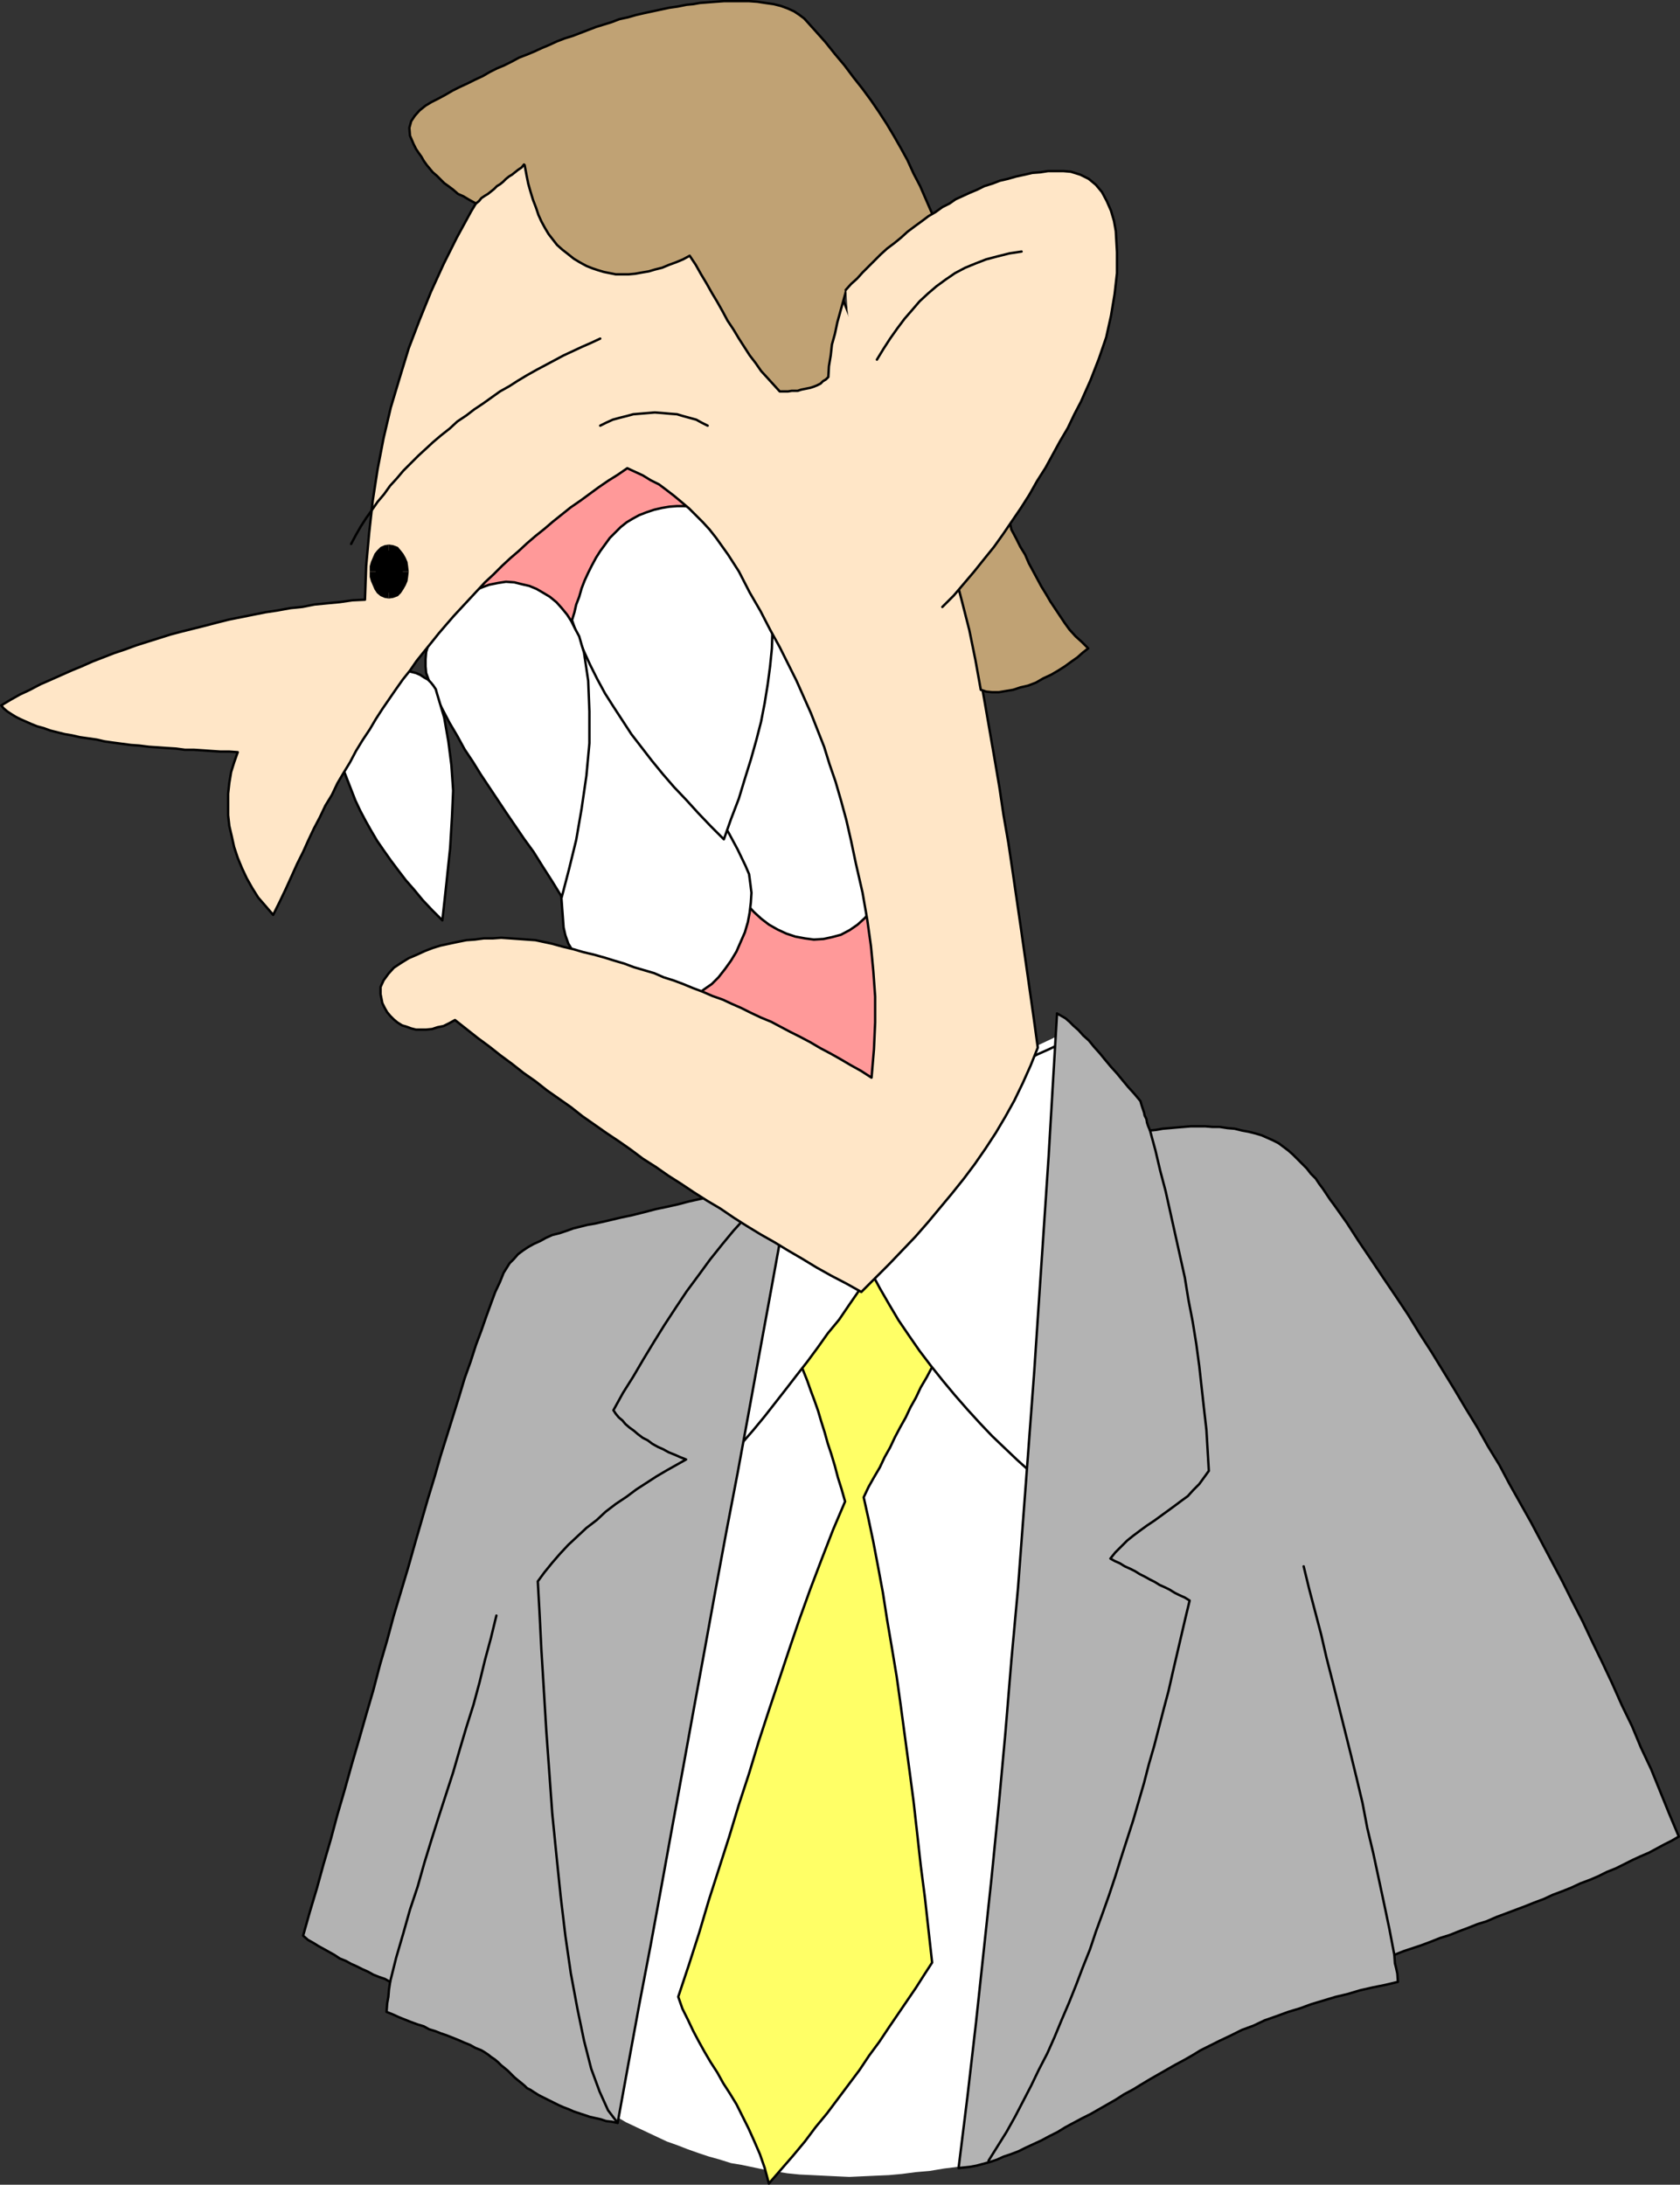
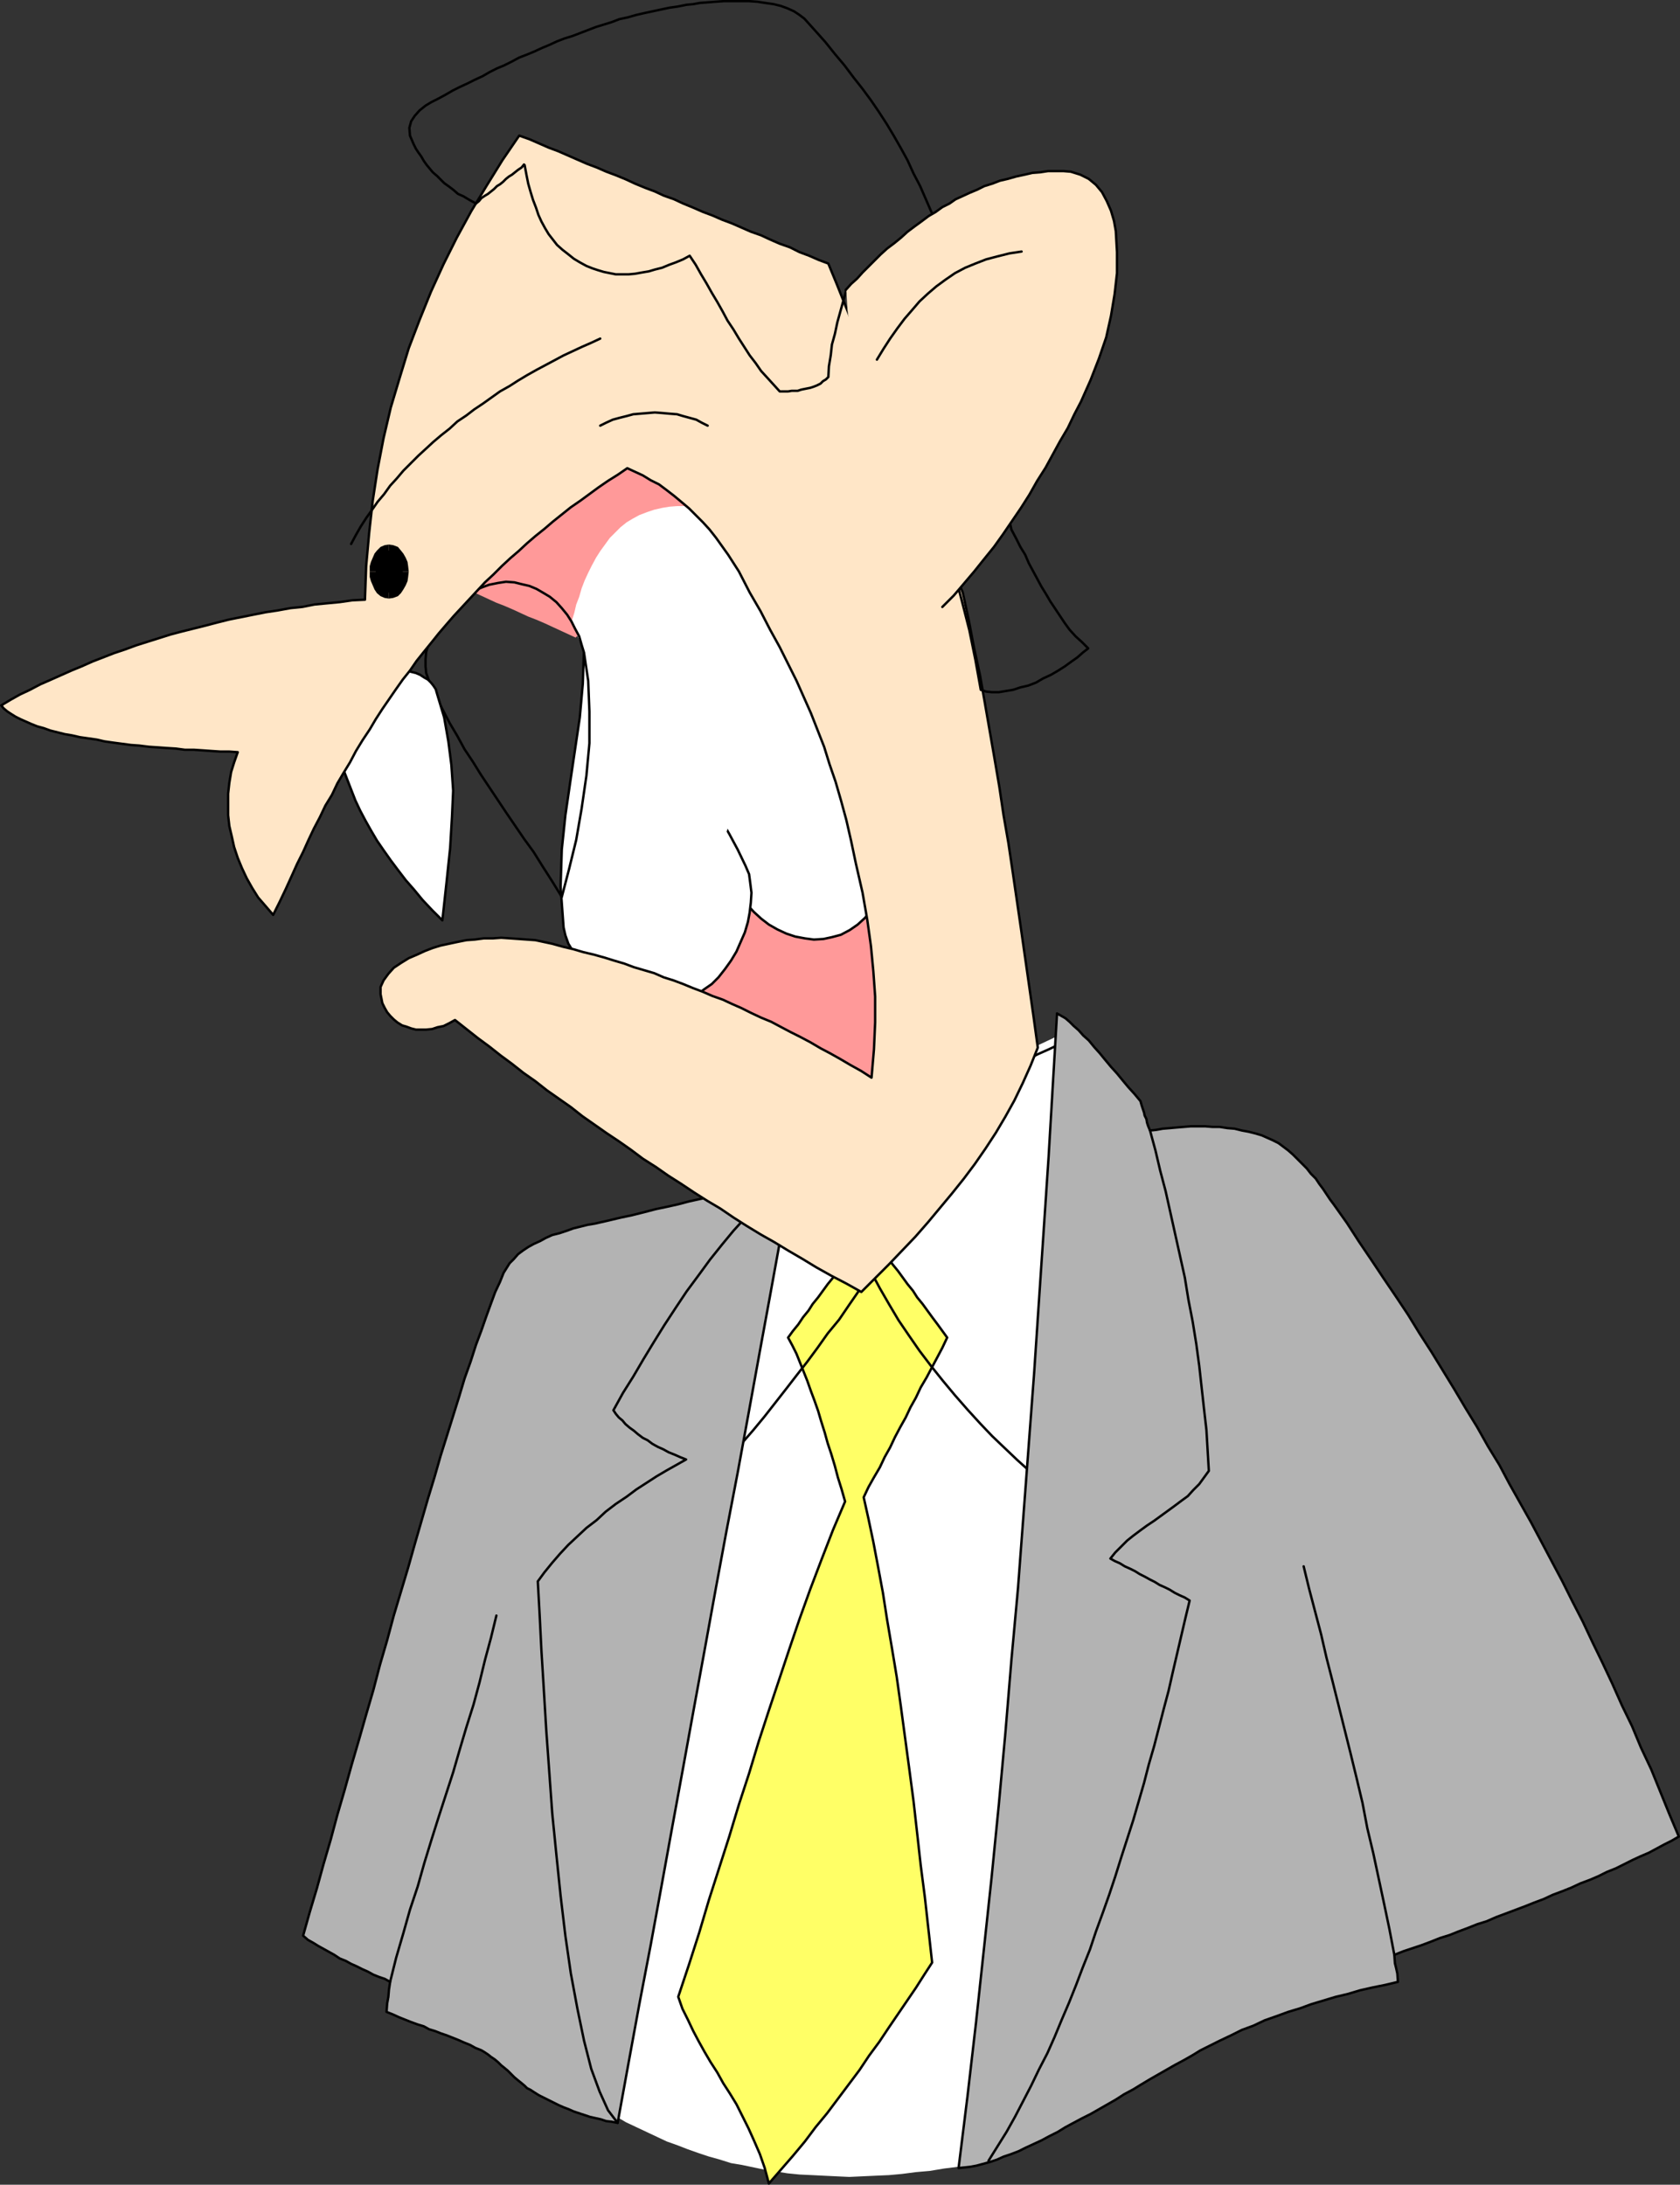
<svg xmlns="http://www.w3.org/2000/svg" xmlns:ns1="http://sodipodi.sourceforge.net/DTD/sodipodi-0.dtd" xmlns:ns2="http://www.inkscape.org/namespaces/inkscape" version="1.0" width="119.657mm" height="155.583mm" id="svg40" ns1:docname="Man Angry.wmf">
  <rect width="100%" height="100%" fill="#333333" stroke="none" />
  <ns1:namedview id="namedview40" pagecolor="#ffffff" bordercolor="#000000" borderopacity="0.25" ns2:showpageshadow="2" ns2:pageopacity="0.0" ns2:pagecheckerboard="0" ns2:deskcolor="#d1d1d1" ns2:document-units="mm" />
  <defs id="defs1">
    <pattern id="WMFhbasepattern" patternUnits="userSpaceOnUse" width="6" height="6" x="0" y="0" />
  </defs>
  <path style="fill:#ffffff;fill-opacity:1;fill-rule:evenodd;stroke:none" d="m 286.632,277.937 0.646,17.613 0.162,17.775 -0.162,17.937 -0.485,18.098 -0.808,18.26 -0.969,18.421 -1.454,18.583 -1.454,18.906 -1.616,19.229 -1.777,19.068 -1.939,19.553 -2.1,19.553 -2.1,19.876 -2.1,20.037 -2.1,20.199 -2.262,20.522 -4.039,0.808 -4.039,0.808 -3.878,0.485 -3.878,0.646 -3.716,0.323 -3.716,0.485 -3.555,0.323 -3.716,0.162 -3.555,0.162 -3.393,0.162 -3.393,-0.162 -3.393,-0.162 -3.231,-0.162 -3.393,-0.162 -3.231,-0.323 -3.07,-0.485 -3.07,-0.485 -3.07,-0.646 -3.07,-0.646 -2.908,-0.485 -3.07,-0.97 -2.908,-0.808 -2.908,-0.97 -2.747,-0.97 -2.908,-1.131 -2.747,-0.97 -2.747,-1.293 -2.747,-1.293 -2.747,-1.293 -2.747,-1.293 -2.747,-1.616 -2.747,-1.454 0.323,-16.321 0.808,-16.482 1.293,-16.159 1.616,-16.159 1.939,-15.998 2.262,-15.998 2.585,-15.674 2.747,-15.513 2.908,-15.674 2.908,-15.351 3.07,-15.19 3.07,-15.19 3.07,-15.028 2.908,-15.028 2.747,-14.866 2.585,-14.543 86.765,-41.044 z" id="path1" />
  <path style="fill:#ffff66;fill-opacity:1;fill-rule:evenodd;stroke:none" d="m 254.964,360.025 -1.293,2.747 -1.454,2.747 -1.293,2.424 -1.454,2.747 -1.616,2.747 -1.293,2.747 -1.454,2.585 -1.293,2.747 -1.454,2.585 -1.454,2.747 -1.293,2.747 -1.454,2.585 -1.293,2.747 -1.616,2.747 -1.454,2.585 -1.293,2.747 1.293,5.817 1.293,6.14 1.293,6.787 1.293,6.948 1.131,7.272 1.293,7.595 1.293,7.756 1.131,8.08 1.131,8.403 1.131,8.403 1.131,8.564 0.969,8.564 0.969,8.726 1.131,8.726 0.969,8.726 0.969,8.726 -2.1,3.232 -2.262,3.555 -2.424,3.555 -2.424,3.555 -2.424,3.555 -2.585,3.878 -2.747,3.717 -2.585,3.878 -2.908,3.878 -2.908,3.878 -2.908,3.878 -3.07,3.717 -2.908,3.878 -3.231,3.878 -3.231,3.717 -3.231,3.717 -1.131,-4.201 -1.293,-3.717 -1.616,-3.717 -1.454,-3.232 -1.616,-3.232 -1.616,-3.232 -1.777,-2.909 -1.777,-2.747 -1.616,-2.909 -1.777,-2.747 -1.616,-2.747 -1.616,-2.909 -1.454,-2.747 -1.454,-3.07 -1.454,-2.909 -1.131,-3.232 2.908,-8.726 2.747,-8.564 2.585,-8.726 2.747,-8.564 2.747,-8.564 2.585,-8.564 2.747,-8.403 2.585,-8.564 2.747,-8.403 2.747,-8.241 2.747,-8.241 2.747,-8.08 2.908,-8.08 3.07,-8.08 3.07,-7.918 3.231,-7.595 -0.969,-3.393 -0.969,-3.07 -0.808,-3.07 -0.969,-3.232 -0.969,-2.909 -0.808,-2.909 -0.969,-3.07 -0.808,-2.747 -0.969,-2.747 -0.969,-2.585 -0.969,-2.747 -0.969,-2.424 -0.969,-2.424 -0.969,-2.424 -1.131,-2.262 -1.131,-2.101 1.293,-1.778 1.454,-1.778 1.293,-1.939 1.454,-1.778 1.131,-1.778 1.454,-1.778 1.293,-1.778 1.293,-1.778 1.454,-1.778 1.293,-1.778 1.293,-1.778 1.454,-1.778 1.293,-1.939 1.293,-1.616 1.454,-1.939 1.293,-1.778 1.293,1.778 1.454,1.939 1.293,1.616 1.293,1.939 1.293,1.778 1.454,1.778 1.293,1.778 1.293,1.778 1.454,1.778 1.131,1.778 1.454,1.778 1.293,1.778 1.293,1.778 1.454,1.939 1.293,1.778 1.293,1.778 z" id="path2" />
  <path style="fill:none;stroke:#000000;stroke-width:0.646px;stroke-linecap:round;stroke-linejoin:round;stroke-miterlimit:4;stroke-dasharray:none;stroke-opacity:1" d="m 254.964,360.025 -1.293,2.747 -1.454,2.747 -1.293,2.424 -1.454,2.747 -1.616,2.747 -1.293,2.747 -1.454,2.585 -1.293,2.747 -1.454,2.585 -1.454,2.747 -1.293,2.747 -1.454,2.585 -1.293,2.747 -1.616,2.747 -1.454,2.585 -1.293,2.747 1.293,5.817 1.293,6.14 1.293,6.787 1.293,6.948 1.131,7.272 1.293,7.595 1.293,7.756 1.131,8.08 1.131,8.403 1.131,8.403 1.131,8.564 0.969,8.564 0.969,8.726 1.131,8.726 0.969,8.726 0.969,8.726 -2.1,3.232 -2.262,3.555 -2.424,3.555 -2.424,3.555 -2.424,3.555 -2.585,3.878 -2.747,3.717 -2.585,3.878 -2.908,3.878 -2.908,3.878 -2.908,3.878 -3.07,3.717 -2.908,3.878 -3.231,3.878 -3.231,3.717 -3.231,3.717 -1.131,-4.201 -1.293,-3.717 -1.616,-3.717 -1.454,-3.232 -1.616,-3.232 -1.616,-3.232 -1.777,-2.909 -1.777,-2.747 -1.616,-2.909 -1.777,-2.747 -1.616,-2.747 -1.616,-2.909 -1.454,-2.747 -1.454,-3.07 -1.454,-2.909 -1.131,-3.232 2.908,-8.726 2.747,-8.564 2.585,-8.726 2.747,-8.564 2.747,-8.564 2.585,-8.564 2.747,-8.403 2.585,-8.564 2.747,-8.403 2.747,-8.241 2.747,-8.241 2.747,-8.08 2.908,-8.08 3.07,-8.08 3.07,-7.918 3.231,-7.595 -0.969,-3.393 -0.969,-3.07 -0.808,-3.07 -0.969,-3.232 -0.969,-2.909 -0.808,-2.909 -0.969,-3.07 -0.808,-2.747 -0.969,-2.747 -0.969,-2.585 -0.969,-2.747 -0.969,-2.424 -0.969,-2.424 -0.969,-2.424 -1.131,-2.262 -1.131,-2.101 1.293,-1.778 1.454,-1.778 1.293,-1.939 1.454,-1.778 1.131,-1.778 1.454,-1.778 1.293,-1.778 1.293,-1.778 1.454,-1.778 1.293,-1.778 1.293,-1.778 1.454,-1.778 1.293,-1.939 1.293,-1.616 1.454,-1.939 1.293,-1.778 1.293,1.778 1.454,1.939 1.293,1.616 1.293,1.939 1.293,1.778 1.454,1.778 1.293,1.778 1.293,1.778 1.454,1.778 1.131,1.778 1.454,1.778 1.293,1.778 1.293,1.778 1.454,1.939 1.293,1.778 1.293,1.778 v 0" id="path3" />
-   <path style="fill:#ffffff;fill-opacity:1;fill-rule:evenodd;stroke:none" d="m 234.605,342.573 2.262,4.201 2.424,4.201 2.585,4.363 2.747,4.04 2.908,4.201 3.07,4.04 3.231,4.04 3.231,3.878 3.393,3.878 3.393,3.717 3.231,3.393 3.555,3.393 3.231,3.07 3.231,2.909 3.231,2.585 3.231,2.424 0.485,-15.028 0.485,-15.19 0.485,-15.19 0.485,-15.028 0.485,-15.19 0.485,-15.028 0.646,-15.028 0.485,-15.19 -2.585,1.131 -2.747,1.293 -2.908,1.293 -2.585,1.293 -2.747,1.131 -2.747,1.293 -2.585,1.293 -2.747,1.293 -2.747,1.131 -2.747,1.293 -2.747,1.293 -2.747,1.131 -2.585,1.293 -2.747,1.293 -2.747,1.293 -2.585,1.131 -2.747,1.293 -2.747,1.293 -2.747,1.293 -2.585,1.293 -2.747,1.131 -2.747,1.293 -2.747,1.293 -2.585,1.293 -2.908,1.131 -2.585,1.293 -2.747,1.293 -2.585,1.131 -2.747,1.293 -2.747,1.131 -2.747,1.454 -2.747,1.131 -0.969,5.333 -0.969,5.333 -0.969,5.332 -0.969,5.333 -0.808,5.333 -0.969,5.332 -0.808,5.333 -1.131,5.171 -0.969,5.332 -0.808,5.333 -0.969,5.333 -0.969,5.333 -1.131,5.332 -0.808,5.333 -0.969,5.333 -0.969,5.332 3.716,-4.363 3.393,-4.201 3.555,-4.04 3.231,-3.878 3.231,-3.717 3.07,-3.717 2.908,-3.717 2.908,-3.717 2.747,-3.555 2.908,-3.717 2.747,-3.717 2.747,-3.878 3.07,-3.717 2.747,-4.04 2.908,-4.201 3.07,-4.363 z" id="path4" />
  <path style="fill:none;stroke:#000000;stroke-width:0.646px;stroke-linecap:round;stroke-linejoin:round;stroke-miterlimit:4;stroke-dasharray:none;stroke-opacity:1" d="m 234.605,342.573 2.262,4.201 2.424,4.201 2.585,4.363 2.747,4.04 2.908,4.201 3.07,4.04 3.231,4.04 3.231,3.878 3.393,3.878 3.393,3.717 3.231,3.393 3.555,3.393 3.231,3.07 3.231,2.909 3.231,2.585 3.231,2.424 0.485,-15.028 0.485,-15.19 0.485,-15.19 0.485,-15.028 0.485,-15.19 0.485,-15.028 0.646,-15.028 0.485,-15.19 -2.585,1.131 -2.747,1.293 -2.908,1.293 -2.585,1.293 -2.747,1.131 -2.747,1.293 -2.585,1.293 -2.747,1.293 -2.747,1.131 -2.747,1.293 -2.747,1.293 -2.747,1.131 -2.585,1.293 -2.747,1.293 -2.747,1.293 -2.585,1.131 -2.747,1.293 -2.747,1.293 -2.747,1.293 -2.585,1.293 -2.747,1.131 -2.747,1.293 -2.747,1.293 -2.585,1.293 -2.908,1.131 -2.585,1.293 -2.747,1.293 -2.585,1.131 -2.747,1.293 -2.747,1.131 -2.747,1.454 -2.747,1.131 -0.969,5.333 -0.969,5.333 -0.969,5.332 -0.969,5.333 -0.808,5.333 -0.969,5.332 -0.808,5.333 -1.131,5.171 -0.969,5.332 -0.808,5.333 -0.969,5.333 -0.969,5.333 -1.131,5.332 -0.808,5.333 -0.969,5.333 -0.969,5.332 3.716,-4.363 3.393,-4.201 3.555,-4.04 3.231,-3.878 3.231,-3.717 3.07,-3.717 2.908,-3.717 2.908,-3.717 2.747,-3.555 2.908,-3.717 2.747,-3.717 2.747,-3.878 3.07,-3.717 2.747,-4.04 2.908,-4.201 3.07,-4.363 v 0" id="path5" />
  <path style="fill:#b3b3b3;fill-opacity:1;fill-rule:evenodd;stroke:none" d="m 213.116,316.88 -2.908,15.836 -2.908,15.998 -2.908,15.836 -2.908,15.998 -2.908,15.836 -3.07,15.998 -2.908,15.674 -2.908,15.998 -2.908,15.836 -2.908,15.998 -2.908,15.836 -2.908,15.998 -2.908,15.836 -3.07,15.998 -2.908,15.836 -2.908,15.998 -1.616,-0.323 -1.454,-0.162 -1.454,-0.485 -1.454,-0.323 -1.454,-0.323 -1.454,-0.485 -1.454,-0.485 -1.454,-0.485 -1.454,-0.646 -1.293,-0.485 -1.454,-0.646 -1.293,-0.646 -1.293,-0.646 -1.293,-0.646 -1.293,-0.646 -1.293,-0.808 -0.969,-0.646 -0.969,-0.485 -0.646,-0.646 -0.969,-0.808 -0.808,-0.646 -0.969,-0.808 -0.808,-0.808 -0.969,-0.97 -0.969,-0.808 -0.808,-0.646 -0.808,-0.808 -0.969,-0.808 -0.969,-0.646 -0.808,-0.646 -0.969,-0.646 -0.808,-0.485 -1.616,-0.646 -1.454,-0.808 -1.616,-0.646 -1.454,-0.646 -1.616,-0.646 -1.616,-0.646 -1.454,-0.485 -1.616,-0.646 -1.616,-0.485 -1.454,-0.808 -1.616,-0.485 -1.777,-0.646 -1.616,-0.646 -1.616,-0.646 -1.777,-0.808 -1.616,-0.646 0.162,-2.262 0.323,-1.778 0.162,-1.939 0.323,-2.101 -1.454,-0.808 -1.454,-0.485 -1.616,-0.646 -1.454,-0.808 -1.454,-0.646 -1.616,-0.808 -1.454,-0.646 -1.454,-0.808 -1.616,-0.646 -1.454,-0.97 -1.454,-0.808 -1.454,-0.808 -1.454,-0.808 -1.293,-0.808 -1.454,-0.808 -1.293,-1.131 1.777,-6.302 1.939,-6.464 1.777,-6.464 1.939,-6.625 1.777,-6.625 1.939,-6.625 1.939,-6.948 1.939,-6.625 1.939,-6.787 1.939,-6.625 1.777,-6.787 1.939,-6.625 1.777,-6.625 1.939,-6.464 1.939,-6.464 1.777,-6.302 1.777,-6.14 1.777,-6.14 1.777,-5.817 1.616,-5.656 1.777,-5.656 1.616,-5.171 1.616,-5.171 1.454,-4.848 1.616,-4.525 1.454,-4.525 1.454,-3.878 1.293,-3.717 1.293,-3.555 1.131,-3.07 1.293,-2.747 0.969,-2.424 0.808,-1.293 0.808,-1.293 1.131,-1.131 1.131,-1.293 1.293,-0.97 1.454,-0.97 1.454,-0.808 1.777,-0.808 1.454,-0.808 1.777,-0.808 1.939,-0.485 1.939,-0.646 1.777,-0.646 1.939,-0.485 1.939,-0.485 1.939,-0.323 3.555,-0.808 3.393,-0.808 3.07,-0.646 3.231,-0.808 3.07,-0.808 3.07,-0.646 2.908,-0.646 3.07,-0.808 2.908,-0.646 3.231,-0.646 3.07,-0.808 3.393,-0.97 3.555,-0.646 3.555,-0.97 3.878,-0.808 4.039,-0.97 z" id="path6" />
  <path style="fill:none;stroke:#000000;stroke-width:0.646px;stroke-linecap:round;stroke-linejoin:round;stroke-miterlimit:4;stroke-dasharray:none;stroke-opacity:1" d="m 213.116,316.88 -2.908,15.836 -2.908,15.998 -2.908,15.836 -2.908,15.998 -2.908,15.836 -3.07,15.998 -2.908,15.674 -2.908,15.998 -2.908,15.836 -2.908,15.998 -2.908,15.836 -2.908,15.998 -2.908,15.836 -3.07,15.998 -2.908,15.836 -2.908,15.998 -1.616,-0.323 -1.454,-0.162 -1.454,-0.485 -1.454,-0.323 -1.454,-0.323 -1.454,-0.485 -1.454,-0.485 -1.454,-0.485 -1.454,-0.646 -1.293,-0.485 -1.454,-0.646 -1.293,-0.646 -1.293,-0.646 -1.293,-0.646 -1.293,-0.646 -1.293,-0.808 -0.969,-0.646 -0.969,-0.485 -0.646,-0.646 -0.969,-0.808 -0.808,-0.646 -0.969,-0.808 -0.808,-0.808 -0.969,-0.97 -0.969,-0.808 -0.808,-0.646 -0.808,-0.808 -0.969,-0.808 -0.969,-0.646 -0.808,-0.646 -0.969,-0.646 -0.808,-0.485 -1.616,-0.646 -1.454,-0.808 -1.616,-0.646 -1.454,-0.646 -1.616,-0.646 -1.616,-0.646 -1.454,-0.485 -1.616,-0.646 -1.616,-0.485 -1.454,-0.808 -1.616,-0.485 -1.777,-0.646 -1.616,-0.646 -1.616,-0.646 -1.777,-0.808 -1.616,-0.646 0.162,-2.262 0.323,-1.778 0.162,-1.939 0.323,-2.101 -1.454,-0.808 -1.454,-0.485 -1.616,-0.646 -1.454,-0.808 -1.454,-0.646 -1.616,-0.808 -1.454,-0.646 -1.454,-0.808 -1.616,-0.646 -1.454,-0.97 -1.454,-0.808 -1.454,-0.808 -1.454,-0.808 -1.293,-0.808 -1.454,-0.808 -1.293,-1.131 1.777,-6.302 1.939,-6.464 1.777,-6.464 1.939,-6.625 1.777,-6.625 1.939,-6.625 1.939,-6.948 1.939,-6.625 1.939,-6.787 1.939,-6.625 1.777,-6.787 1.939,-6.625 1.777,-6.625 1.939,-6.464 1.939,-6.464 1.777,-6.302 1.777,-6.14 1.777,-6.14 1.777,-5.817 1.616,-5.656 1.777,-5.656 1.616,-5.171 1.616,-5.171 1.454,-4.848 1.616,-4.525 1.454,-4.525 1.454,-3.878 1.293,-3.717 1.293,-3.555 1.131,-3.07 1.293,-2.747 0.969,-2.424 0.808,-1.293 0.808,-1.293 1.131,-1.131 1.131,-1.293 1.293,-0.97 1.454,-0.97 1.454,-0.808 1.777,-0.808 1.454,-0.808 1.777,-0.808 1.939,-0.485 1.939,-0.646 1.777,-0.646 1.939,-0.485 1.939,-0.485 1.939,-0.323 3.555,-0.808 3.393,-0.808 3.07,-0.646 3.231,-0.808 3.07,-0.808 3.07,-0.646 2.908,-0.646 3.07,-0.808 2.908,-0.646 3.231,-0.646 3.07,-0.808 3.393,-0.97 3.555,-0.646 3.555,-0.97 3.878,-0.808 4.039,-0.97 v 0" id="path7" />
  <path style="fill:none;stroke:#000000;stroke-width:0.646px;stroke-linecap:round;stroke-linejoin:round;stroke-miterlimit:4;stroke-dasharray:none;stroke-opacity:1" d="m 133.622,434.842 -1.454,5.979 -1.616,5.979 -1.454,5.979 -1.616,5.979 -1.939,6.14 -1.777,5.979 -1.777,6.14 -1.939,5.979 -1.939,5.979 -1.939,6.14 -1.939,6.302 -1.777,6.302 -2.1,6.302 -1.777,6.302 -1.939,6.625 -1.616,6.464" id="path8" />
  <path style="fill:#b3b3b3;fill-opacity:1;fill-rule:evenodd;stroke:none" d="m 284.532,272.766 1.131,0.646 1.131,0.646 1.131,0.97 1.131,1.131 1.293,1.131 1.293,1.454 1.454,1.293 1.454,1.778 1.454,1.616 1.454,1.778 1.616,1.939 1.616,1.778 1.454,1.778 1.616,1.939 1.616,1.778 1.616,1.939 0.323,1.131 0.323,0.97 0.323,0.97 0.162,0.808 0.485,0.97 0.162,0.97 0.323,0.97 0.485,1.131 1.616,-0.162 1.777,-0.323 1.939,-0.162 1.777,-0.162 1.939,-0.162 1.939,-0.162 h 1.939 1.939 l 1.939,0.162 h 1.939 l 2.1,0.323 1.939,0.162 1.939,0.485 1.777,0.323 1.939,0.485 1.616,0.485 1.454,0.646 1.454,0.646 1.616,0.808 1.293,0.97 1.293,0.97 1.293,1.131 1.293,1.293 1.293,1.293 1.131,1.131 1.131,1.454 1.293,1.293 0.969,1.454 0.969,1.293 0.969,1.454 0.969,1.454 0.969,1.293 3.555,5.009 3.231,5.009 3.393,5.009 3.231,4.848 3.393,5.009 3.231,4.848 3.07,5.009 3.231,5.009 3.07,5.009 3.07,5.009 3.07,5.171 3.07,5.009 2.908,5.171 3.07,5.009 2.747,5.171 2.908,5.171 2.908,5.171 2.747,5.171 2.908,5.494 2.747,5.171 2.747,5.494 2.747,5.333 2.585,5.494 2.747,5.656 2.585,5.494 2.585,5.817 2.747,5.656 2.424,5.817 2.747,5.817 2.424,5.979 2.424,5.979 2.585,6.14 -1.939,1.131 -1.939,0.97 -2.1,1.131 -2.1,1.131 -2.262,0.97 -2.1,0.97 -2.262,1.131 -2.262,1.131 -2.424,0.97 -2.262,1.131 -2.262,0.97 -2.585,0.97 -2.424,1.131 -2.424,0.97 -2.585,0.97 -2.424,1.131 -2.585,0.97 -2.424,0.97 -2.585,0.97 -2.585,0.97 -2.585,0.97 -2.585,1.131 -2.585,0.808 -2.424,0.97 -2.585,0.97 -2.424,0.97 -2.585,0.808 -2.424,0.97 -2.585,0.97 -2.424,0.808 -2.424,0.808 -2.424,0.97 0.162,2.262 0.323,1.293 0.323,1.454 0.162,2.262 -3.393,0.808 -3.231,0.646 -3.555,0.808 -3.231,0.97 -3.393,0.808 -3.231,0.97 -3.231,0.97 -3.07,1.131 -3.231,0.97 -3.07,1.131 -3.231,1.131 -3.07,1.454 -3.07,1.131 -2.908,1.454 -3.07,1.454 -2.908,1.454 -2.262,1.131 -2.1,1.293 -2.262,1.293 -2.424,1.293 -2.262,1.293 -2.262,1.293 -2.262,1.293 -2.424,1.454 -2.1,1.293 -2.424,1.293 -2.262,1.454 -2.262,1.293 -2.262,1.293 -2.262,1.293 -2.262,1.131 -2.424,1.293 -2.1,1.131 -2.1,1.293 -2.262,1.131 -2.1,1.131 -2.1,0.97 -2.1,0.97 -1.939,0.97 -2.1,0.808 -1.939,0.646 -1.777,0.808 -1.939,0.646 -1.777,0.485 -1.777,0.485 -1.777,0.323 -1.454,0.162 -1.616,0.162 2.424,-19.553 2.262,-19.553 2.1,-19.553 2.1,-19.553 1.939,-19.553 1.777,-19.391 1.616,-19.553 1.777,-19.391 1.454,-19.391 1.454,-19.391 1.454,-19.391 1.293,-19.391 1.293,-19.229 1.293,-19.391 1.131,-19.229 z" id="path9" />
  <path style="fill:none;stroke:#000000;stroke-width:0.646px;stroke-linecap:round;stroke-linejoin:round;stroke-miterlimit:4;stroke-dasharray:none;stroke-opacity:1" d="m 284.532,272.766 1.131,0.646 1.131,0.646 1.131,0.97 1.131,1.131 1.293,1.131 1.293,1.454 1.454,1.293 1.454,1.778 1.454,1.616 1.454,1.778 1.616,1.939 1.616,1.778 1.454,1.778 1.616,1.939 1.616,1.778 1.616,1.939 0.323,1.131 0.323,0.97 0.323,0.97 0.162,0.808 0.485,0.97 0.162,0.97 0.323,0.97 0.485,1.131 1.616,-0.162 1.777,-0.323 1.939,-0.162 1.777,-0.162 1.939,-0.162 1.939,-0.162 h 1.939 1.939 l 1.939,0.162 h 1.939 l 2.1,0.323 1.939,0.162 1.939,0.485 1.777,0.323 1.939,0.485 1.616,0.485 1.454,0.646 1.454,0.646 1.616,0.808 1.293,0.97 1.293,0.97 1.293,1.131 1.293,1.293 1.293,1.293 1.131,1.131 1.131,1.454 1.293,1.293 0.969,1.454 0.969,1.293 0.969,1.454 0.969,1.454 0.969,1.293 3.555,5.009 3.231,5.009 3.393,5.009 3.231,4.848 3.393,5.009 3.231,4.848 3.07,5.009 3.231,5.009 3.07,5.009 3.07,5.009 3.07,5.171 3.07,5.009 2.908,5.171 3.07,5.009 2.747,5.171 2.908,5.171 2.908,5.171 2.747,5.171 2.908,5.494 2.747,5.171 2.747,5.494 2.747,5.333 2.585,5.494 2.747,5.656 2.585,5.494 2.585,5.817 2.747,5.656 2.424,5.817 2.747,5.817 2.424,5.979 2.424,5.979 2.585,6.14 -1.939,1.131 -1.939,0.97 -2.1,1.131 -2.1,1.131 -2.262,0.97 -2.1,0.97 -2.262,1.131 -2.262,1.131 -2.424,0.97 -2.262,1.131 -2.262,0.97 -2.585,0.97 -2.424,1.131 -2.424,0.97 -2.585,0.97 -2.424,1.131 -2.585,0.97 -2.424,0.97 -2.585,0.97 -2.585,0.97 -2.585,0.97 -2.585,1.131 -2.585,0.808 -2.424,0.97 -2.585,0.97 -2.424,0.97 -2.585,0.808 -2.424,0.97 -2.585,0.97 -2.424,0.808 -2.424,0.808 -2.424,0.97 0.162,2.262 0.323,1.293 0.323,1.454 0.162,2.262 -3.393,0.808 -3.231,0.646 -3.555,0.808 -3.231,0.97 -3.393,0.808 -3.231,0.97 -3.231,0.97 -3.07,1.131 -3.231,0.97 -3.07,1.131 -3.231,1.131 -3.07,1.454 -3.07,1.131 -2.908,1.454 -3.07,1.454 -2.908,1.454 -2.262,1.131 -2.1,1.293 -2.262,1.293 -2.424,1.293 -2.262,1.293 -2.262,1.293 -2.262,1.293 -2.424,1.454 -2.1,1.293 -2.424,1.293 -2.262,1.454 -2.262,1.293 -2.262,1.293 -2.262,1.293 -2.262,1.131 -2.424,1.293 -2.1,1.131 -2.1,1.293 -2.262,1.131 -2.1,1.131 -2.1,0.97 -2.1,0.97 -1.939,0.97 -2.1,0.808 -1.939,0.646 -1.777,0.808 -1.939,0.646 -1.777,0.485 -1.777,0.485 -1.777,0.323 -1.454,0.162 -1.616,0.162 2.424,-19.553 2.262,-19.553 2.1,-19.553 2.1,-19.553 1.939,-19.553 1.777,-19.391 1.616,-19.553 1.777,-19.391 1.454,-19.391 1.454,-19.391 1.454,-19.391 1.293,-19.391 1.293,-19.229 1.293,-19.391 1.131,-19.229 1.131,-19.229 v 0" id="path10" />
  <path style="fill:none;stroke:#000000;stroke-width:0.646px;stroke-linecap:round;stroke-linejoin:round;stroke-miterlimit:4;stroke-dasharray:none;stroke-opacity:1" d="m 350.939,421.591 1.454,5.979 1.616,6.14 1.616,6.14 1.454,6.302 1.616,6.302 1.616,6.464 1.616,6.464 1.616,6.464 1.616,6.625 1.616,6.787 1.293,6.787 1.616,6.787 1.454,6.787 1.454,6.787 1.454,6.948 1.293,6.787" id="path11" />
  <path style="fill:none;stroke:#000000;stroke-width:0.646px;stroke-linecap:round;stroke-linejoin:round;stroke-miterlimit:4;stroke-dasharray:none;stroke-opacity:1" d="m 309.576,304.276 1.454,5.332 1.293,5.494 1.454,5.494 1.293,5.817 1.293,5.817 1.293,5.817 1.293,5.817 0.969,5.979 1.131,5.817 0.969,5.979 0.808,5.979 0.646,5.817 0.646,5.817 0.646,5.656 0.323,5.494 0.323,5.494 -1.293,1.778 -1.293,1.778 -1.616,1.616 -1.454,1.616 -1.777,1.293 -1.939,1.454 -1.777,1.293 -1.777,1.293 -1.777,1.293 -1.939,1.293 -1.777,1.293 -1.939,1.454 -1.616,1.293 -1.616,1.616 -1.616,1.616 -1.293,1.616 1.131,0.646 1.454,0.646 1.293,0.808 1.454,0.646 1.293,0.646 1.293,0.808 1.293,0.646 1.454,0.808 1.293,0.646 1.293,0.808 1.454,0.646 1.293,0.646 1.293,0.808 1.293,0.646 1.454,0.646 1.293,0.808 -1.131,4.686 -1.131,4.848 -1.131,4.848 -1.131,4.848 -1.131,5.009 -1.293,4.848 -1.293,5.009 -1.293,5.009 -1.454,5.009 -1.293,5.009 -1.454,5.009 -1.454,5.009 -1.616,5.009 -1.616,5.009 -1.616,5.171 -1.616,4.848 -1.777,5.009 -1.777,4.848 -1.616,4.848 -1.939,4.848 -1.777,4.686 -1.939,4.848 -1.939,4.525 -1.939,4.686 -1.939,4.363 -2.262,4.363 -2.1,4.363 -2.262,4.363 -2.1,4.04 -2.262,4.04 -2.424,3.878 -2.424,3.878" id="path12" />
  <path style="fill:none;stroke:#000000;stroke-width:0.646px;stroke-linecap:round;stroke-linejoin:round;stroke-miterlimit:4;stroke-dasharray:none;stroke-opacity:1" d="m 213.116,316.88 -3.07,2.101 -3.07,2.585 -3.231,2.747 -3.07,3.393 -3.231,3.555 -3.07,3.717 -3.231,4.04 -3.07,4.201 -3.231,4.363 -2.908,4.363 -3.07,4.686 -2.908,4.686 -2.747,4.525 -2.747,4.686 -2.747,4.363 -2.585,4.686 0.646,0.97 0.808,0.97 0.969,0.808 0.808,0.97 1.131,0.97 1.131,0.808 1.131,0.97 1.293,0.97 1.293,0.646 1.293,0.97 1.454,0.808 1.454,0.646 1.454,0.808 1.616,0.646 1.454,0.646 1.616,0.646 -2.585,1.454 -2.585,1.454 -2.747,1.616 -2.747,1.778 -2.747,1.778 -2.585,1.939 -2.908,1.939 -2.747,2.101 -2.424,2.262 -2.747,2.101 -2.424,2.262 -2.424,2.262 -2.262,2.424 -2.1,2.424 -2.1,2.585 -1.777,2.424 0.485,8.888 0.485,9.695 0.646,10.503 0.646,10.827 0.808,11.15 0.808,11.311 1.131,11.311 1.131,10.988 1.293,10.827 1.454,10.019 1.777,9.534 1.777,8.564 1.939,7.595 2.262,6.14 2.262,5.009 2.585,3.393" id="path13" />
  <path style="fill:#ff9999;fill-opacity:1;fill-rule:evenodd;stroke:none" d="m 166.744,114.568 -2.747,2.585 -2.908,2.585 -2.908,2.747 -2.747,2.585 -2.908,2.585 -2.908,2.585 -2.908,2.747 -2.908,2.424 -2.908,2.747 -2.908,2.585 -2.747,2.747 -2.908,2.585 -2.908,2.585 -2.908,2.585 -2.908,2.585 -2.908,2.747 2.262,0.808 2.1,0.97 2.262,0.97 2.1,0.97 2.1,0.97 2.1,0.97 2.1,0.808 2.262,0.97 2.1,0.97 2.1,0.97 2.1,0.808 2.262,0.97 2.1,0.97 2.1,0.97 2.1,0.97 2.1,0.97 2.585,-2.585 2.585,-2.585 2.585,-2.585 2.585,-2.424 2.424,-2.747 2.585,-2.424 2.585,-2.585 2.424,-2.424 2.585,-2.747 2.585,-2.424 2.424,-2.585 2.747,-2.585 2.424,-2.585 2.585,-2.585 2.585,-2.585 2.424,-2.424 -1.777,-0.97 -1.777,-1.131 -1.777,-0.97 -1.777,-0.97 -1.939,-1.131 -1.777,-0.97 -1.777,-0.97 -1.777,-0.97 -1.777,-0.97 -1.777,-1.131 -1.939,-0.97 -1.777,-0.97 -1.777,-0.97 -1.777,-1.131 -1.777,-0.97 z" id="path14" />
  <path style="fill:#ff9999;fill-opacity:1;fill-rule:evenodd;stroke:none" d="m 238.483,229.783 0.485,8.403 0.485,8.564 0.323,8.403 0.485,8.564 0.323,8.403 0.323,8.403 0.485,8.564 0.323,8.564 -2.1,-0.97 -2.1,-0.97 -2.1,-0.97 -2.1,-0.97 -2.1,-0.97 -2.1,-0.808 -2.1,-0.97 -2.1,-0.97 -2.1,-0.97 -2.1,-0.97 -2.1,-0.97 -2.1,-0.808 -2.1,-0.97 -2.262,-0.97 -2.1,-0.97 -1.939,-0.97 -2.1,-0.97 -2.262,-0.808 -2.1,-0.97 -2.1,-0.97 -1.939,-0.97 -2.1,-0.808 -2.262,-0.97 -2.1,-0.97 -2.1,-0.97 -2.1,-0.97 -2.1,-0.97 -2.1,-0.808 -2.1,-1.131 -2.1,-0.808 -2.1,-0.97 -2.1,-0.97 1.454,-1.778 1.454,-1.939 1.454,-1.778 1.454,-1.939 1.616,-1.939 1.454,-1.939 1.454,-1.778 1.454,-2.101 1.454,-1.778 1.454,-1.778 1.454,-1.939 1.454,-1.939 1.454,-1.939 1.454,-1.939 1.616,-1.778 1.293,-1.939 2.747,-0.323 2.424,-0.646 2.585,-0.323 2.585,-0.485 2.585,-0.485 2.424,-0.485 2.585,-0.485 2.424,-0.485 2.747,-0.485 2.424,-0.485 2.585,-0.485 2.585,-0.485 2.424,-0.485 2.585,-0.485 2.585,-0.323 2.585,-0.485 v 0 z" id="path15" />
  <path style="fill:none;stroke:#ff9999;stroke-width:0.646px;stroke-linecap:round;stroke-linejoin:round;stroke-miterlimit:4;stroke-dasharray:none;stroke-opacity:1" d="m 238.483,229.783 0.485,8.403 0.485,8.564 0.323,8.403 0.485,8.564 0.323,8.403 0.323,8.403 0.485,8.564 0.323,8.564 -2.1,-0.97 -2.1,-0.97 -2.1,-0.97 -2.1,-0.97 -2.1,-0.97 -2.1,-0.808 -2.1,-0.97 -2.1,-0.97 -2.1,-0.97 -2.1,-0.97 -2.1,-0.97 -2.1,-0.808 -2.1,-0.97 -2.262,-0.97 -2.1,-0.97 -1.939,-0.97 -2.1,-0.97 -2.262,-0.808 -2.1,-0.97 -2.1,-0.97 -1.939,-0.97 -2.1,-0.808 -2.262,-0.97 -2.1,-0.97 -2.1,-0.97 -2.1,-0.97 -2.1,-0.97 -2.1,-0.808 -2.1,-1.131 -2.1,-0.808 -2.1,-0.97 -2.1,-0.97 1.454,-1.778 1.454,-1.939 1.454,-1.778 1.454,-1.939 1.616,-1.939 1.454,-1.939 1.454,-1.778 1.454,-2.101 1.454,-1.778 1.454,-1.778 1.454,-1.939 1.454,-1.939 1.454,-1.939 1.454,-1.939 1.616,-1.778 1.293,-1.939 2.747,-0.323 2.424,-0.646 2.585,-0.323 2.585,-0.485 2.585,-0.485 2.424,-0.485 2.585,-0.485 2.424,-0.485 2.747,-0.485 2.424,-0.485 2.585,-0.485 2.585,-0.485 2.424,-0.485 2.585,-0.485 2.585,-0.323 2.585,-0.485 v 0" id="path16" />
  <path style="fill:#ffffff;fill-opacity:1;fill-rule:evenodd;stroke:none" d="m 208.43,160.945 -1.454,4.363 -1.293,4.04 -1.293,4.201 -1.454,3.878 -1.131,3.878 -1.131,3.878 -1.131,3.717 -0.969,3.878 -0.969,3.717 -0.808,3.717 -0.808,3.717 -0.485,3.878 -0.485,3.717 -0.323,3.878 -0.162,3.878 -0.162,3.878 0.162,3.393 0.485,3.393 0.646,2.909 1.131,2.909 1.131,2.747 1.454,2.424 1.616,2.424 1.939,2.101 1.939,1.778 2.1,1.616 2.262,1.293 2.424,1.131 2.424,0.808 2.585,0.485 2.424,0.323 2.585,-0.162 2.262,-0.485 2.424,-0.646 2.424,-1.293 2.1,-1.454 1.939,-1.778 1.777,-2.101 1.777,-2.101 1.454,-2.424 1.131,-2.585 0.969,-2.747 0.808,-2.747 0.485,-2.909 0.162,-2.909 -0.162,-2.909 -0.485,-2.747 -0.969,-2.909 -1.454,-3.717 -1.616,-3.878 -1.616,-3.878 -1.616,-3.878 -1.777,-3.878 -1.777,-4.04 -1.777,-3.878 -1.939,-3.717 -1.939,-3.717 -2.1,-3.555 -2.1,-3.555 -2.1,-3.393 -2.1,-3.232 -2.424,-3.07 -2.424,-2.909 -2.424,-2.585 v 0 z" id="path17" />
  <path style="fill:none;stroke:#000000;stroke-width:0.646px;stroke-linecap:round;stroke-linejoin:round;stroke-miterlimit:4;stroke-dasharray:none;stroke-opacity:1" d="m 208.43,160.945 -1.454,4.363 -1.293,4.04 -1.293,4.201 -1.454,3.878 -1.131,3.878 -1.131,3.878 -1.131,3.717 -0.969,3.878 -0.969,3.717 -0.808,3.717 -0.808,3.717 -0.485,3.878 -0.485,3.717 -0.323,3.878 -0.162,3.878 -0.162,3.878 0.162,3.393 0.485,3.393 0.646,2.909 1.131,2.909 1.131,2.747 1.454,2.424 1.616,2.424 1.939,2.101 1.939,1.778 2.1,1.616 2.262,1.293 2.424,1.131 2.424,0.808 2.585,0.485 2.424,0.323 2.585,-0.162 2.262,-0.485 2.424,-0.646 2.424,-1.293 2.1,-1.454 1.939,-1.778 1.777,-2.101 1.777,-2.101 1.454,-2.424 1.131,-2.585 0.969,-2.747 0.808,-2.747 0.485,-2.909 0.162,-2.909 -0.162,-2.909 -0.485,-2.747 -0.969,-2.909 -1.454,-3.717 -1.616,-3.878 -1.616,-3.878 -1.616,-3.878 -1.777,-3.878 -1.777,-4.04 -1.777,-3.878 -1.939,-3.717 -1.939,-3.717 -2.1,-3.555 -2.1,-3.555 -2.1,-3.393 -2.1,-3.232 -2.424,-3.07 -2.424,-2.909 -2.424,-2.585 v 0" id="path18" />
  <path style="fill:#ffffff;fill-opacity:1;fill-rule:evenodd;stroke:none" d="m 200.675,233.014 0.969,2.262 0.323,2.424 0.323,2.585 -0.162,2.585 -0.323,2.747 -0.485,2.585 -0.808,2.747 -1.131,2.585 -1.131,2.585 -1.454,2.424 -1.616,2.262 -1.777,2.262 -1.777,1.778 -2.1,1.454 -2.1,1.616 -2.1,0.97 -2.262,0.485 -2.424,0.162 h -2.424 l -2.585,-0.323 -2.747,-0.646 -2.747,-0.97 -2.585,-1.131 -2.747,-1.293 -2.424,-1.454 -2.424,-1.778 -2.1,-1.778 -1.939,-2.101 -1.616,-1.939 -1.293,-2.101 -0.808,-2.262 -0.485,-2.101 -0.808,-10.988 0.323,-10.019 0.969,-9.211 1.293,-8.888 1.293,-8.726 1.293,-8.726 0.808,-9.049 0.323,-9.695 3.07,3.393 3.07,3.232 3.231,3.555 2.908,3.232 2.908,3.393 2.908,3.393 2.908,3.393 2.747,3.555 2.747,3.555 2.747,3.717 2.424,3.555 2.585,4.04 2.424,3.878 2.424,4.201 2.262,4.201 z" id="path19" />
  <path style="fill:none;stroke:#000000;stroke-width:0.646px;stroke-linecap:round;stroke-linejoin:round;stroke-miterlimit:4;stroke-dasharray:none;stroke-opacity:1" d="m 200.675,233.014 0.969,2.262 0.323,2.424 0.323,2.585 -0.162,2.585 -0.323,2.747 -0.485,2.585 -0.808,2.747 -1.131,2.585 -1.131,2.585 -1.454,2.424 -1.616,2.262 -1.777,2.262 -1.777,1.778 -2.1,1.454 -2.1,1.616 -2.1,0.97 -2.262,0.485 -2.424,0.162 h -2.424 l -2.585,-0.323 -2.747,-0.646 -2.747,-0.97 -2.585,-1.131 -2.747,-1.293 -2.424,-1.454 -2.424,-1.778 -2.1,-1.778 -1.939,-2.101 -1.616,-1.939 -1.293,-2.101 -0.808,-2.262 -0.485,-2.101 -0.808,-10.988 0.323,-10.019 0.969,-9.211 1.293,-8.888 1.293,-8.726 1.293,-8.726 0.808,-9.049 0.323,-9.695 3.07,3.393 3.07,3.232 3.231,3.555 2.908,3.232 2.908,3.393 2.908,3.393 2.908,3.393 2.747,3.555 2.747,3.555 2.747,3.717 2.424,3.555 2.585,4.04 2.424,3.878 2.424,4.201 2.262,4.201 2.1,4.363 v 0" id="path20" />
  <path style="fill:#ffffff;fill-opacity:1;fill-rule:evenodd;stroke:none" d="m 205.199,145.109 -2.1,-1.616 -2.262,-1.454 -2.1,-1.454 -2.1,-0.97 -2.1,-0.97 -2.1,-0.808 -2.1,-0.646 -1.939,-0.485 -2.1,-0.323 -2.1,-0.162 h -1.939 l -2.1,0.162 -1.939,0.323 -2.1,0.485 -1.939,0.646 -2.1,0.808 -1.777,0.97 -1.616,0.97 -1.616,1.293 -1.454,1.454 -1.454,1.454 -1.293,1.778 -1.293,1.778 -1.131,1.778 -1.131,2.101 -0.969,1.939 -0.969,2.101 -0.808,2.101 -0.646,2.262 -0.808,2.101 -0.485,2.101 -0.646,2.101 1.454,4.201 1.616,3.878 1.777,3.878 1.939,3.878 2.1,3.878 2.262,3.555 2.424,3.717 2.424,3.717 2.747,3.555 2.747,3.555 2.908,3.555 3.07,3.555 3.231,3.393 3.231,3.555 3.393,3.555 3.555,3.555 1.939,-5.494 2.1,-5.494 1.616,-5.333 1.616,-5.171 1.454,-5.171 1.293,-5.009 0.969,-5.009 0.808,-5.009 0.646,-4.848 0.485,-4.848 0.162,-5.009 v -4.848 l -0.323,-4.848 -0.485,-5.009 -0.808,-4.848 -0.969,-4.848 v 0 z" id="path21" />
-   <path style="fill:none;stroke:#000000;stroke-width:0.646px;stroke-linecap:round;stroke-linejoin:round;stroke-miterlimit:4;stroke-dasharray:none;stroke-opacity:1" d="m 205.199,145.109 -2.1,-1.616 -2.262,-1.454 -2.1,-1.454 -2.1,-0.97 -2.1,-0.97 -2.1,-0.808 -2.1,-0.646 -1.939,-0.485 -2.1,-0.323 -2.1,-0.162 h -1.939 l -2.1,0.162 -1.939,0.323 -2.1,0.485 -1.939,0.646 -2.1,0.808 -1.777,0.97 -1.616,0.97 -1.616,1.293 -1.454,1.454 -1.454,1.454 -1.293,1.778 -1.293,1.778 -1.131,1.778 -1.131,2.101 -0.969,1.939 -0.969,2.101 -0.808,2.101 -0.646,2.262 -0.808,2.101 -0.485,2.101 -0.646,2.101 1.454,4.201 1.616,3.878 1.777,3.878 1.939,3.878 2.1,3.878 2.262,3.555 2.424,3.717 2.424,3.717 2.747,3.555 2.747,3.555 2.908,3.555 3.07,3.555 3.231,3.393 3.231,3.555 3.393,3.555 3.555,3.555 1.939,-5.494 2.1,-5.494 1.616,-5.333 1.616,-5.171 1.454,-5.171 1.293,-5.009 0.969,-5.009 0.808,-5.009 0.646,-4.848 0.485,-4.848 0.162,-5.009 v -4.848 l -0.323,-4.848 -0.485,-5.009 -0.808,-4.848 -0.969,-4.848 v 0" id="path22" />
-   <path style="fill:#ffffff;fill-opacity:1;fill-rule:evenodd;stroke:none" d="m 131.683,157.39 -1.777,0.646 -1.939,0.808 -1.777,0.97 -1.777,1.293 -1.777,1.454 -1.454,1.616 -1.616,1.616 -1.293,1.778 -1.131,1.939 -0.969,1.939 -0.808,1.939 -0.646,2.101 -0.162,1.939 v 1.939 l 0.162,1.778 0.646,1.778 1.777,4.04 1.939,3.878 1.939,3.717 2.1,3.555 1.939,3.555 2.262,3.393 2.1,3.393 2.262,3.393 2.262,3.393 2.262,3.393 2.424,3.555 2.424,3.555 2.585,3.555 2.424,3.878 2.585,4.04 2.585,4.201 1.939,-7.433 1.939,-7.918 1.454,-8.403 1.293,-8.888 0.808,-8.726 v -8.564 l -0.323,-8.241 -1.131,-7.595 -0.646,-2.101 -0.646,-2.262 -1.131,-2.101 -0.969,-1.939 -1.131,-1.778 -1.454,-1.778 -1.454,-1.616 -1.777,-1.454 -1.616,-0.97 -1.939,-1.131 -1.939,-0.808 -2.1,-0.485 -1.939,-0.485 -2.262,-0.162 -2.1,0.323 -2.424,0.485 z" id="path23" />
  <path style="fill:none;stroke:#000000;stroke-width:0.646px;stroke-linecap:round;stroke-linejoin:round;stroke-miterlimit:4;stroke-dasharray:none;stroke-opacity:1" d="m 131.683,157.39 -1.777,0.646 -1.939,0.808 -1.777,0.97 -1.777,1.293 -1.777,1.454 -1.454,1.616 -1.616,1.616 -1.293,1.778 -1.131,1.939 -0.969,1.939 -0.808,1.939 -0.646,2.101 -0.162,1.939 v 1.939 l 0.162,1.778 0.646,1.778 1.777,4.04 1.939,3.878 1.939,3.717 2.1,3.555 1.939,3.555 2.262,3.393 2.1,3.393 2.262,3.393 2.262,3.393 2.262,3.393 2.424,3.555 2.424,3.555 2.585,3.555 2.424,3.878 2.585,4.04 2.585,4.201 1.939,-7.433 1.939,-7.918 1.454,-8.403 1.293,-8.888 0.808,-8.726 v -8.564 l -0.323,-8.241 -1.131,-7.595 -0.646,-2.101 -0.646,-2.262 -1.131,-2.101 -0.969,-1.939 -1.131,-1.778 -1.454,-1.778 -1.454,-1.616 -1.777,-1.454 -1.616,-0.97 -1.939,-1.131 -1.939,-0.808 -2.1,-0.485 -1.939,-0.485 -2.262,-0.162 -2.1,0.323 -2.424,0.485 v 0" id="path24" />
  <path style="fill:#ffffff;fill-opacity:1;fill-rule:evenodd;stroke:none" d="m 117.626,186.638 1.939,6.464 1.131,6.464 0.808,6.302 0.485,6.948 -0.323,7.11 -0.485,8.241 -0.969,9.211 -1.131,10.342 -2.747,-2.747 -2.585,-2.747 -2.262,-2.747 -2.262,-2.585 -2.1,-2.747 -1.939,-2.585 -1.939,-2.747 -1.777,-2.585 -1.616,-2.747 -1.454,-2.585 -1.454,-2.747 -1.293,-2.747 -1.131,-2.909 -1.131,-2.909 -1.131,-2.909 -0.808,-3.232 -0.646,-3.07 -0.162,-3.232 0.485,-3.232 0.808,-3.232 1.454,-2.909 1.777,-2.585 2.262,-2.101 2.424,-1.454 1.454,-0.646 1.293,-0.162 1.293,-0.323 1.454,-0.162 h 1.293 1.454 l 1.293,0.162 1.293,0.323 1.293,0.323 1.131,0.485 0.969,0.646 1.131,0.646 0.808,0.808 0.646,0.808 0.646,0.97 0.323,1.131 z" id="path25" />
  <path style="fill:none;stroke:#000000;stroke-width:0.646px;stroke-linecap:round;stroke-linejoin:round;stroke-miterlimit:4;stroke-dasharray:none;stroke-opacity:1" d="m 117.626,186.638 1.939,6.464 1.131,6.464 0.808,6.302 0.485,6.948 -0.323,7.11 -0.485,8.241 -0.969,9.211 -1.131,10.342 -2.747,-2.747 -2.585,-2.747 -2.262,-2.747 -2.262,-2.585 -2.1,-2.747 -1.939,-2.585 -1.939,-2.747 -1.777,-2.585 -1.616,-2.747 -1.454,-2.585 -1.454,-2.747 -1.293,-2.747 -1.131,-2.909 -1.131,-2.909 -1.131,-2.909 -0.808,-3.232 -0.646,-3.07 -0.162,-3.232 0.485,-3.232 0.808,-3.232 1.454,-2.909 1.777,-2.585 2.262,-2.101 2.424,-1.454 1.454,-0.646 1.293,-0.162 1.293,-0.323 1.454,-0.162 h 1.293 1.454 l 1.293,0.162 1.293,0.323 1.293,0.323 1.131,0.485 0.969,0.646 1.131,0.646 0.808,0.808 0.646,0.808 0.646,0.97 0.323,1.131 v 0" id="path26" />
  <path style="fill:#ffe6c7;fill-opacity:1;fill-rule:evenodd;stroke:none" d="m 234.605,290.056 -2.747,-1.778 -2.908,-1.616 -2.747,-1.616 -2.585,-1.454 -2.747,-1.454 -2.747,-1.616 -2.747,-1.454 -2.585,-1.293 -2.747,-1.454 -2.424,-1.293 -2.747,-1.131 -2.747,-1.293 -2.585,-1.293 -2.585,-1.131 -2.424,-1.131 -2.747,-0.97 -2.585,-1.131 -2.585,-0.97 -2.747,-1.131 -2.585,-0.97 -2.585,-0.808 -2.585,-1.131 -2.747,-0.808 -2.747,-0.808 -2.585,-0.97 -2.747,-0.808 -2.585,-0.808 -2.908,-0.808 -2.747,-0.646 -2.747,-0.808 -2.747,-0.646 -2.908,-0.808 -2.262,-0.485 -2.262,-0.485 -2.262,-0.162 -2.262,-0.162 -2.262,-0.162 -2.424,-0.162 -2.262,0.162 h -2.424 l -2.424,0.323 -2.262,0.162 -2.424,0.485 -2.262,0.485 -2.262,0.485 -2.1,0.646 -2.1,0.808 -2.1,0.97 -2.262,0.97 -2.1,1.293 -1.939,1.293 -1.454,1.616 -1.293,1.778 -0.808,1.778 v 1.939 l 0.485,2.424 0.646,1.293 0.646,1.131 0.808,0.97 0.969,0.97 0.969,0.808 1.293,0.808 1.131,0.323 1.293,0.485 1.293,0.323 h 1.454 1.293 l 1.616,-0.162 1.454,-0.485 1.616,-0.323 1.616,-0.808 1.454,-0.808 3.07,2.424 3.07,2.424 3.07,2.262 3.07,2.424 3.07,2.262 3.07,2.424 3.231,2.262 3.07,2.424 3.231,2.262 3.231,2.262 3.07,2.424 3.231,2.262 3.231,2.262 3.393,2.262 3.231,2.262 3.231,2.424 3.555,2.262 3.231,2.262 3.555,2.262 3.393,2.262 3.555,2.262 3.555,2.101 3.555,2.424 3.555,2.262 3.716,2.262 3.716,2.101 3.716,2.262 3.878,2.262 3.716,2.262 4.039,2.262 4.039,2.101 4.039,2.262 3.716,-3.717 3.716,-3.717 3.555,-3.717 3.555,-3.717 3.393,-3.878 3.231,-3.878 3.231,-3.878 3.231,-4.04 2.908,-3.878 2.908,-4.201 2.747,-4.201 2.585,-4.363 2.424,-4.363 2.262,-4.686 2.1,-4.686 1.939,-4.848 -1.131,-8.241 -1.131,-7.918 -1.131,-7.918 -1.131,-7.918 -1.131,-7.756 -1.131,-7.756 -1.131,-7.595 -1.293,-7.433 -1.131,-7.595 -1.293,-7.595 -1.293,-7.433 -1.293,-7.433 -1.293,-7.433 -1.616,-7.433 -1.454,-7.595 -1.616,-7.433 -2.262,-5.656 -2.1,-5.494 -2.262,-5.494 -2.424,-5.494 -2.262,-5.656 -2.1,-5.333 -2.262,-5.656 -2.424,-5.494 -2.262,-5.494 -2.1,-5.494 -2.424,-5.656 -2.262,-5.333 -2.262,-5.656 -2.262,-5.494 -2.262,-5.656 -2.262,-5.494 -2.585,-0.97 -2.585,-1.131 -2.585,-0.97 -2.585,-1.293 -2.747,-0.97 -2.585,-1.131 -2.424,-1.131 -2.747,-0.97 -2.585,-1.131 -2.585,-1.131 -2.585,-0.97 -2.585,-1.131 -2.585,-0.97 -2.585,-1.131 -2.747,-1.131 -2.424,-1.131 -2.747,-0.97 -2.424,-1.131 -2.585,-0.97 -2.747,-1.131 -2.424,-1.131 -2.747,-1.131 -2.585,-0.97 -2.585,-1.131 -2.585,-0.97 -2.585,-1.131 -2.585,-1.131 -2.585,-1.131 -2.585,-0.97 -2.585,-1.131 -2.585,-1.131 -2.747,-0.97 -4.524,6.625 -4.201,6.787 -4.201,6.948 -3.878,7.11 -3.555,7.11 -3.393,7.433 -3.07,7.595 -2.908,7.595 -2.424,7.918 -2.424,8.08 -1.939,8.241 -1.616,8.403 -1.293,8.403 -0.969,8.726 -0.808,8.888 -0.323,9.049 -3.393,0.162 -3.393,0.485 -3.393,0.323 -3.393,0.323 -3.231,0.646 -3.231,0.323 -3.555,0.646 -3.231,0.485 -3.231,0.646 -3.231,0.646 -3.231,0.646 -3.231,0.808 -3.07,0.808 -3.231,0.808 -3.231,0.808 -3.07,0.808 -3.07,0.97 -3.07,0.97 -3.07,0.97 -3.07,1.131 -2.908,0.97 -2.908,1.131 -2.908,1.131 -2.908,1.293 -2.747,1.131 -2.908,1.293 -2.908,1.293 -2.585,1.131 -2.747,1.454 -2.747,1.293 -2.585,1.454 -2.424,1.454 0.646,0.808 0.969,0.808 0.969,0.646 1.293,0.808 1.293,0.646 1.454,0.646 1.454,0.646 1.616,0.646 1.777,0.485 1.777,0.646 1.939,0.485 1.939,0.485 1.939,0.323 2.1,0.485 2.262,0.323 2.262,0.323 2.1,0.485 2.262,0.323 2.424,0.323 2.424,0.323 2.262,0.162 2.585,0.323 2.424,0.162 2.262,0.162 2.585,0.162 2.424,0.323 h 2.424 l 2.424,0.162 2.262,0.162 2.424,0.162 h 2.424 l 2.262,0.162 -0.969,2.747 -0.808,2.585 -0.485,2.909 -0.323,2.909 v 2.909 2.909 l 0.323,2.909 0.646,2.747 0.646,2.909 0.969,2.909 1.131,2.747 1.293,2.747 1.454,2.585 1.616,2.585 2.1,2.424 1.939,2.262 1.777,-3.555 1.616,-3.393 1.616,-3.555 1.454,-3.232 1.616,-3.232 1.454,-3.232 1.454,-3.07 1.616,-3.07 1.454,-3.07 1.777,-2.909 1.454,-3.07 1.616,-2.747 1.777,-2.909 1.616,-3.07 1.777,-2.909 1.939,-2.909 1.616,-2.747 1.777,-2.747 1.777,-2.585 1.777,-2.585 1.939,-2.747 1.939,-2.424 1.777,-2.585 1.939,-2.424 2.1,-2.585 1.939,-2.424 1.939,-2.262 2.1,-2.424 2.1,-2.262 2.1,-2.262 2.1,-2.262 2.1,-2.262 2.262,-2.101 2.262,-2.262 2.262,-2.101 2.262,-1.939 2.262,-2.101 2.262,-1.939 2.424,-1.939 2.262,-1.939 2.424,-1.939 2.424,-1.939 2.585,-1.778 2.424,-1.778 2.424,-1.778 2.585,-1.778 2.585,-1.616 2.585,-1.778 2.1,0.97 2.1,0.97 2.1,1.293 2.262,1.131 1.939,1.454 2.1,1.616 1.939,1.616 2.1,1.778 1.777,1.778 1.939,1.939 1.777,1.939 1.777,2.262 1.616,2.262 1.616,2.262 1.454,2.262 1.454,2.262 2.908,5.656 2.908,5.009 2.585,5.009 2.585,4.686 2.262,4.525 2.262,4.525 1.939,4.363 1.939,4.363 1.777,4.525 1.777,4.525 1.454,4.686 1.616,4.686 1.454,5.009 1.454,5.333 1.293,5.656 1.293,6.14 1.777,7.756 1.293,7.433 0.969,6.948 0.646,6.787 0.485,6.787 v 6.948 l -0.323,7.272 z" id="path27" />
  <path style="fill:none;stroke:#000000;stroke-width:0.646px;stroke-linecap:round;stroke-linejoin:round;stroke-miterlimit:4;stroke-dasharray:none;stroke-opacity:1" d="m 234.605,290.056 -2.747,-1.778 -2.908,-1.616 -2.747,-1.616 -2.585,-1.454 -2.747,-1.454 -2.747,-1.616 -2.747,-1.454 -2.585,-1.293 -2.747,-1.454 -2.424,-1.293 -2.747,-1.131 -2.747,-1.293 -2.585,-1.293 -2.585,-1.131 -2.424,-1.131 -2.747,-0.97 -2.585,-1.131 -2.585,-0.97 -2.747,-1.131 -2.585,-0.97 -2.585,-0.808 -2.585,-1.131 -2.747,-0.808 -2.747,-0.808 -2.585,-0.97 -2.747,-0.808 -2.585,-0.808 -2.908,-0.808 -2.747,-0.646 -2.747,-0.808 -2.747,-0.646 -2.908,-0.808 -2.262,-0.485 -2.262,-0.485 -2.262,-0.162 -2.262,-0.162 -2.262,-0.162 -2.424,-0.162 -2.262,0.162 h -2.424 l -2.424,0.323 -2.262,0.162 -2.424,0.485 -2.262,0.485 -2.262,0.485 -2.1,0.646 -2.1,0.808 -2.1,0.97 -2.262,0.97 -2.1,1.293 -1.939,1.293 -1.454,1.616 -1.293,1.778 -0.808,1.778 v 1.939 l 0.485,2.424 0.646,1.293 0.646,1.131 0.808,0.97 0.969,0.97 0.969,0.808 1.293,0.808 1.131,0.323 1.293,0.485 1.293,0.323 h 1.454 1.293 l 1.616,-0.162 1.454,-0.485 1.616,-0.323 1.616,-0.808 1.454,-0.808 3.07,2.424 3.07,2.424 3.07,2.262 3.07,2.424 3.07,2.262 3.07,2.424 3.231,2.262 3.07,2.424 3.231,2.262 3.231,2.262 3.07,2.424 3.231,2.262 3.231,2.262 3.393,2.262 3.231,2.262 3.231,2.424 3.555,2.262 3.231,2.262 3.555,2.262 3.393,2.262 3.555,2.262 3.555,2.101 3.555,2.424 3.555,2.262 3.716,2.262 3.716,2.101 3.716,2.262 3.878,2.262 3.716,2.262 4.039,2.262 4.039,2.101 4.039,2.262 3.716,-3.717 3.716,-3.717 3.555,-3.717 3.555,-3.717 3.393,-3.878 3.231,-3.878 3.231,-3.878 3.231,-4.04 2.908,-3.878 2.908,-4.201 2.747,-4.201 2.585,-4.363 2.424,-4.363 2.262,-4.686 2.1,-4.686 1.939,-4.848 -1.131,-8.241 -1.131,-7.918 -1.131,-7.918 -1.131,-7.918 -1.131,-7.756 -1.131,-7.756 -1.131,-7.595 -1.293,-7.433 -1.131,-7.595 -1.293,-7.595 -1.293,-7.433 -1.293,-7.433 -1.293,-7.433 -1.616,-7.433 -1.454,-7.595 -1.616,-7.433 -2.262,-5.656 -2.1,-5.494 -2.262,-5.494 -2.424,-5.494 -2.262,-5.656 -2.1,-5.333 -2.262,-5.656 -2.424,-5.494 -2.262,-5.494 -2.1,-5.494 -2.424,-5.656 -2.262,-5.333 -2.262,-5.656 -2.262,-5.494 -2.262,-5.656 -2.262,-5.494 -2.585,-0.97 -2.585,-1.131 -2.585,-0.97 -2.585,-1.293 -2.747,-0.97 -2.585,-1.131 -2.424,-1.131 -2.747,-0.97 -2.585,-1.131 -2.585,-1.131 -2.585,-0.97 -2.585,-1.131 -2.585,-0.97 -2.585,-1.131 -2.747,-1.131 -2.424,-1.131 -2.747,-0.97 -2.424,-1.131 -2.585,-0.97 -2.747,-1.131 -2.424,-1.131 -2.747,-1.131 -2.585,-0.97 -2.585,-1.131 -2.585,-0.97 -2.585,-1.131 -2.585,-1.131 -2.585,-1.131 -2.585,-0.97 -2.585,-1.131 -2.585,-1.131 -2.747,-0.97 -4.524,6.625 -4.201,6.787 -4.201,6.948 -3.878,7.11 -3.555,7.11 -3.393,7.433 -3.07,7.595 -2.908,7.595 -2.424,7.918 -2.424,8.08 -1.939,8.241 -1.616,8.403 -1.293,8.403 -0.969,8.726 -0.808,8.888 -0.323,9.049 -3.393,0.162 -3.393,0.485 -3.393,0.323 -3.393,0.323 -3.231,0.646 -3.231,0.323 -3.555,0.646 -3.231,0.485 -3.231,0.646 -3.231,0.646 -3.231,0.646 -3.231,0.808 -3.07,0.808 -3.231,0.808 -3.231,0.808 -3.07,0.808 -3.07,0.97 -3.07,0.97 -3.07,0.97 -3.07,1.131 -2.908,0.97 -2.908,1.131 -2.908,1.131 -2.908,1.293 -2.747,1.131 -2.908,1.293 -2.908,1.293 -2.585,1.131 -2.747,1.454 -2.747,1.293 -2.585,1.454 -2.424,1.454 0.646,0.808 0.969,0.808 0.969,0.646 1.293,0.808 1.293,0.646 1.454,0.646 1.454,0.646 1.616,0.646 1.777,0.485 1.777,0.646 1.939,0.485 1.939,0.485 1.939,0.323 2.1,0.485 2.262,0.323 2.262,0.323 2.1,0.485 2.262,0.323 2.424,0.323 2.424,0.323 2.262,0.162 2.585,0.323 2.424,0.162 2.262,0.162 2.585,0.162 2.424,0.323 h 2.424 l 2.424,0.162 2.262,0.162 2.424,0.162 h 2.424 l 2.262,0.162 -0.969,2.747 -0.808,2.585 -0.485,2.909 -0.323,2.909 v 2.909 2.909 l 0.323,2.909 0.646,2.747 0.646,2.909 0.969,2.909 1.131,2.747 1.293,2.747 1.454,2.585 1.616,2.585 2.1,2.424 1.939,2.262 1.777,-3.555 1.616,-3.393 1.616,-3.555 1.454,-3.232 1.616,-3.232 1.454,-3.232 1.454,-3.07 1.616,-3.07 1.454,-3.07 1.777,-2.909 1.454,-3.07 1.616,-2.747 1.777,-2.909 1.616,-3.07 1.777,-2.909 1.939,-2.909 1.616,-2.747 1.777,-2.747 1.777,-2.585 1.777,-2.585 1.939,-2.747 1.939,-2.424 1.777,-2.585 1.939,-2.424 2.1,-2.585 1.939,-2.424 1.939,-2.262 2.1,-2.424 2.1,-2.262 2.1,-2.262 2.1,-2.262 2.1,-2.262 2.262,-2.101 2.262,-2.262 2.262,-2.101 2.262,-1.939 2.262,-2.101 2.262,-1.939 2.424,-1.939 2.262,-1.939 2.424,-1.939 2.424,-1.939 2.585,-1.778 2.424,-1.778 2.424,-1.778 2.585,-1.778 2.585,-1.616 2.585,-1.778 2.1,0.97 2.1,0.97 2.1,1.293 2.262,1.131 1.939,1.454 2.1,1.616 1.939,1.616 2.1,1.778 1.777,1.778 1.939,1.939 1.777,1.939 1.777,2.262 1.616,2.262 1.616,2.262 1.454,2.262 1.454,2.262 2.908,5.656 2.908,5.009 2.585,5.009 2.585,4.686 2.262,4.525 2.262,4.525 1.939,4.363 1.939,4.363 1.777,4.525 1.777,4.525 1.454,4.686 1.616,4.686 1.454,5.009 1.454,5.333 1.293,5.656 1.293,6.14 1.777,7.756 1.293,7.433 0.969,6.948 0.646,6.787 0.485,6.787 v 6.948 l -0.323,7.272 -0.646,7.595 v 0" id="path28" />
  <path style="fill:none;stroke:#000000;stroke-width:0.646px;stroke-linecap:round;stroke-linejoin:round;stroke-miterlimit:4;stroke-dasharray:none;stroke-opacity:1" d="m 161.574,114.568 1.616,-0.808 1.777,-0.808 1.777,-0.485 1.939,-0.485 1.777,-0.485 1.939,-0.162 1.939,-0.162 1.939,-0.162 2.1,0.162 1.777,0.162 2.1,0.162 1.616,0.485 1.777,0.485 1.777,0.485 1.454,0.808 1.616,0.808" id="path29" />
  <path style="fill:#000000;fill-opacity:1;fill-rule:evenodd;stroke:none" d="m 104.7,148.179 0.808,0.162 0.808,0.162 0.485,0.646 0.646,0.646 0.323,0.808 0.323,0.97 0.323,1.131 v 1.131 1.131 l -0.323,1.131 -0.323,0.97 -0.323,0.808 -0.646,0.646 -0.485,0.646 -0.808,0.323 h -0.808 -0.646 l -0.808,-0.323 -0.485,-0.646 -0.646,-0.646 -0.323,-0.808 -0.323,-0.97 -0.323,-1.131 v -1.131 -1.131 l 0.323,-1.131 0.323,-0.97 0.323,-0.808 0.646,-0.646 0.485,-0.646 0.808,-0.162 0.646,-0.162 z" id="path30" />
  <path style="fill:#000000;fill-opacity:1;fill-rule:evenodd;stroke:none" d="m 110.032,153.835 -0.162,-1.454 -0.162,-1.131 -0.485,-1.131 -0.646,-1.131 -0.646,-0.808 -0.808,-0.97 -1.293,-0.485 -1.131,-0.162 v 3.07 l 0.323,0.162 0.323,0.162 0.323,0.323 0.323,0.323 0.323,0.646 0.162,0.808 0.323,0.808 v 0.97 h 3.231 z" id="path31" />
  <path style="fill:#000000;fill-opacity:1;fill-rule:evenodd;stroke:none" d="m 104.7,161.106 1.131,-0.162 1.293,-0.485 0.808,-0.808 0.646,-0.97 0.646,-1.131 0.485,-1.131 0.162,-1.131 0.162,-1.454 h -3.231 v 0.808 l -0.323,0.97 -0.162,0.808 -0.323,0.485 -0.323,0.485 -0.323,0.323 -0.323,0.162 h -0.323 v 3.232 z" id="path32" />
  <path style="fill:#000000;fill-opacity:1;fill-rule:evenodd;stroke:none" d="m 99.53,153.835 v 1.454 l 0.323,1.131 0.485,1.131 0.485,1.131 0.646,0.97 0.969,0.808 1.131,0.485 1.131,0.162 v -3.232 h -0.162 l -0.323,-0.162 -0.323,-0.323 -0.323,-0.485 -0.323,-0.485 -0.323,-0.808 -0.162,-0.97 v -0.808 h -3.231 z" id="path33" />
  <path style="fill:#000000;fill-opacity:1;fill-rule:evenodd;stroke:none" d="m 104.7,146.563 -1.131,0.162 -1.131,0.485 -0.969,0.97 -0.646,0.808 -0.485,1.131 -0.485,1.131 -0.323,1.131 v 1.454 h 3.231 v -0.97 l 0.162,-0.808 0.323,-0.808 0.323,-0.646 0.323,-0.323 0.323,-0.323 0.323,-0.162 0.162,-0.162 v -3.07 z" id="path34" />
  <path style="fill:none;stroke:#000000;stroke-width:0.646px;stroke-linecap:round;stroke-linejoin:round;stroke-miterlimit:4;stroke-dasharray:none;stroke-opacity:1" d="m 94.521,146.402 1.293,-2.424 1.293,-2.262 1.454,-2.262 1.616,-2.262 1.454,-2.101 1.777,-2.101 1.616,-2.262 1.777,-1.939 1.777,-2.101 2.1,-2.101 1.939,-1.939 1.939,-1.778 2.1,-1.939 2.1,-1.778 2.262,-1.778 2.1,-1.939 2.424,-1.616 2.1,-1.616 2.424,-1.616 2.262,-1.616 2.262,-1.616 2.585,-1.454 2.262,-1.454 2.424,-1.454 2.585,-1.454 2.424,-1.293 2.424,-1.293 2.424,-1.293 2.424,-1.131 2.424,-1.131 2.585,-1.131 2.424,-1.131" id="path35" />
-   <path style="fill:#c0a274;fill-opacity:1;fill-rule:evenodd;stroke:none" d="m 141.054,44.276 -0.646,0.808 -0.969,0.646 -0.808,0.646 -0.808,0.646 -0.808,0.485 -0.808,0.646 -0.808,0.808 -0.808,0.646 -0.808,0.485 -0.808,0.808 -0.808,0.646 -0.808,0.646 -0.808,0.485 -0.969,0.646 -0.646,0.808 -0.808,0.646 -1.777,-0.97 -1.616,-0.97 -1.454,-0.646 -1.293,-1.131 -1.293,-0.97 -1.131,-0.808 -0.969,-0.97 -0.969,-0.97 -1.131,-0.97 -0.808,-0.97 -0.808,-0.97 -0.808,-1.131 -0.646,-1.131 -0.808,-1.131 -0.646,-0.97 -0.646,-1.293 -0.969,-2.262 -0.162,-2.101 0.485,-1.778 0.969,-1.454 1.293,-1.454 1.616,-1.293 1.616,-0.97 1.616,-0.808 2.1,-1.131 1.939,-1.131 1.939,-0.97 2.1,-0.97 1.939,-0.97 2.1,-0.97 1.939,-1.131 1.939,-0.97 1.939,-0.808 1.939,-0.97 2.1,-1.131 2.1,-0.808 1.939,-0.808 2.1,-0.97 1.939,-0.808 2.1,-0.97 2.1,-0.808 2.1,-0.646 2.1,-0.808 2.1,-0.808 2.1,-0.808 2.1,-0.646 2.1,-0.646 2.1,-0.808 2.262,-0.485 2.262,-0.646 2.1,-0.485 2.262,-0.485 2.262,-0.485 2.262,-0.485 2.262,-0.323 2.424,-0.485 1.777,-0.162 1.777,-0.323 2.1,-0.162 2.1,-0.162 2.262,-0.162 h 2.262 2.262 2.262 l 2.262,0.162 2.1,0.323 2.262,0.323 1.939,0.485 1.777,0.646 1.777,0.808 1.454,0.97 1.293,0.97 2.908,3.232 2.747,3.07 2.585,3.232 2.585,3.07 2.424,3.232 2.424,3.07 2.262,3.07 2.1,3.07 2.1,3.232 1.939,3.232 1.939,3.393 1.777,3.232 1.616,3.555 1.777,3.393 1.616,3.717 1.616,3.717 1.939,5.009 1.939,5.171 1.777,5.171 1.454,5.333 1.616,5.171 1.293,5.333 1.293,5.494 1.131,5.171 1.293,5.494 0.969,5.494 1.131,5.333 1.131,5.333 0.969,5.494 1.131,5.332 1.131,5.333 1.131,5.333 1.293,2.424 1.131,2.262 1.293,2.101 0.969,2.262 1.131,2.101 1.131,2.101 1.131,2.101 1.293,2.101 1.131,1.939 1.293,1.939 1.293,1.939 1.293,1.939 1.293,1.778 1.616,1.778 1.616,1.454 1.777,1.778 -1.454,1.131 -1.454,1.293 -1.616,1.131 -1.777,1.293 -1.777,1.131 -1.939,1.131 -2.1,0.97 -1.939,1.131 -2.1,0.808 -2.1,0.485 -1.939,0.646 -1.939,0.323 -1.939,0.323 h -1.777 l -1.616,-0.162 -1.454,-0.485 -1.454,-8.08 -1.616,-7.918 -1.939,-7.595 -1.939,-7.433 -2.1,-7.272 -2.1,-7.11 -2.262,-6.787 -2.262,-6.787 -2.424,-6.464 -2.424,-6.464 -2.747,-6.302 -2.424,-6.14 -2.747,-5.979 -2.747,-5.817 -2.585,-5.817 -2.424,-5.656 -0.808,2.909 -0.808,2.909 -0.808,2.909 -0.646,3.07 -0.808,2.909 -0.323,2.909 -0.485,2.909 -0.162,2.909 -0.646,0.646 -0.808,0.485 -0.646,0.646 -0.969,0.485 -0.808,0.323 -0.969,0.323 -0.808,0.162 -0.808,0.162 -0.808,0.162 -0.969,0.323 h -0.808 -0.808 l -0.969,0.162 h -0.646 -0.808 -0.808 l -1.616,-1.778 -1.616,-1.778 -1.777,-1.939 -1.454,-2.101 -1.616,-2.101 -1.454,-2.262 -1.454,-2.262 -1.454,-2.424 -1.616,-2.424 -1.293,-2.424 -1.454,-2.585 -1.454,-2.424 -1.454,-2.585 -1.454,-2.424 -1.454,-2.585 -1.616,-2.424 -1.777,0.97 -1.939,0.808 -1.777,0.646 -1.939,0.808 -1.939,0.485 -1.616,0.485 -1.939,0.323 -1.777,0.323 -1.777,0.162 h -1.616 -1.777 l -1.616,-0.323 -1.616,-0.323 -1.616,-0.485 -1.454,-0.485 -1.616,-0.646 -1.777,-0.97 -1.616,-0.97 -1.616,-1.293 -1.454,-1.131 -1.454,-1.293 -1.131,-1.454 -1.131,-1.454 -0.969,-1.616 -0.969,-1.778 -0.808,-1.778 -0.646,-1.939 -0.808,-2.101 -0.646,-2.101 -0.646,-2.262 -0.485,-2.424 -0.485,-2.585 v 0 z" id="path36" />
  <path style="fill:none;stroke:#000000;stroke-width:0.646px;stroke-linecap:round;stroke-linejoin:round;stroke-miterlimit:4;stroke-dasharray:none;stroke-opacity:1" d="m 141.054,44.276 -0.646,0.808 -0.969,0.646 -0.808,0.646 -0.808,0.646 -0.808,0.485 -0.808,0.646 -0.808,0.808 -0.808,0.646 -0.808,0.485 -0.808,0.808 -0.808,0.646 -0.808,0.646 -0.808,0.485 -0.969,0.646 -0.646,0.808 -0.808,0.646 -1.777,-0.97 -1.616,-0.97 -1.454,-0.646 -1.293,-1.131 -1.293,-0.97 -1.131,-0.808 -0.969,-0.97 -0.969,-0.97 -1.131,-0.97 -0.808,-0.97 -0.808,-0.97 -0.808,-1.131 -0.646,-1.131 -0.808,-1.131 -0.646,-0.97 -0.646,-1.293 -0.969,-2.262 -0.162,-2.101 0.485,-1.778 0.969,-1.454 1.293,-1.454 1.616,-1.293 1.616,-0.97 1.616,-0.808 2.1,-1.131 1.939,-1.131 1.939,-0.97 2.1,-0.97 1.939,-0.97 2.1,-0.97 1.939,-1.131 1.939,-0.97 1.939,-0.808 1.939,-0.97 2.1,-1.131 2.1,-0.808 1.939,-0.808 2.1,-0.97 1.939,-0.808 2.1,-0.97 2.1,-0.808 2.1,-0.646 2.1,-0.808 2.1,-0.808 2.1,-0.808 2.1,-0.646 2.1,-0.646 2.1,-0.808 2.262,-0.485 2.262,-0.646 2.1,-0.485 2.262,-0.485 2.262,-0.485 2.262,-0.485 2.262,-0.323 2.424,-0.485 1.777,-0.162 1.777,-0.323 2.1,-0.162 2.1,-0.162 2.262,-0.162 h 2.262 2.262 2.262 l 2.262,0.162 2.1,0.323 2.262,0.323 1.939,0.485 1.777,0.646 1.777,0.808 1.454,0.97 1.293,0.97 2.908,3.232 2.747,3.07 2.585,3.232 2.585,3.07 2.424,3.232 2.424,3.07 2.262,3.07 2.1,3.07 2.1,3.232 1.939,3.232 1.939,3.393 1.777,3.232 1.616,3.555 1.777,3.393 1.616,3.717 1.616,3.717 1.939,5.009 1.939,5.171 1.777,5.171 1.454,5.333 1.616,5.171 1.293,5.333 1.293,5.494 1.131,5.171 1.293,5.494 0.969,5.494 1.131,5.333 1.131,5.333 0.969,5.494 1.131,5.332 1.131,5.333 1.131,5.333 1.293,2.424 1.131,2.262 1.293,2.101 0.969,2.262 1.131,2.101 1.131,2.101 1.131,2.101 1.293,2.101 1.131,1.939 1.293,1.939 1.293,1.939 1.293,1.939 1.293,1.778 1.616,1.778 1.616,1.454 1.777,1.778 -1.454,1.131 -1.454,1.293 -1.616,1.131 -1.777,1.293 -1.777,1.131 -1.939,1.131 -2.1,0.97 -1.939,1.131 -2.1,0.808 -2.1,0.485 -1.939,0.646 -1.939,0.323 -1.939,0.323 h -1.777 l -1.616,-0.162 -1.454,-0.485 -1.454,-8.08 -1.616,-7.918 -1.939,-7.595 -1.939,-7.433 -2.1,-7.272 -2.1,-7.11 -2.262,-6.787 -2.262,-6.787 -2.424,-6.464 -2.424,-6.464 -2.747,-6.302 -2.424,-6.14 -2.747,-5.979 -2.747,-5.817 -2.585,-5.817 -2.424,-5.656 -0.808,2.909 -0.808,2.909 -0.808,2.909 -0.646,3.07 -0.808,2.909 -0.323,2.909 -0.485,2.909 -0.162,2.909 -0.646,0.646 -0.808,0.485 -0.646,0.646 -0.969,0.485 -0.808,0.323 -0.969,0.323 -0.808,0.162 -0.808,0.162 -0.808,0.162 -0.969,0.323 h -0.808 -0.808 l -0.969,0.162 h -0.646 -0.808 -0.808 l -1.616,-1.778 -1.616,-1.778 -1.777,-1.939 -1.454,-2.101 -1.616,-2.101 -1.454,-2.262 -1.454,-2.262 -1.454,-2.424 -1.616,-2.424 -1.293,-2.424 -1.454,-2.585 -1.454,-2.424 -1.454,-2.585 -1.454,-2.424 -1.454,-2.585 -1.616,-2.424 -1.777,0.97 -1.939,0.808 -1.777,0.646 -1.939,0.808 -1.939,0.485 -1.616,0.485 -1.939,0.323 -1.777,0.323 -1.777,0.162 h -1.616 -1.777 l -1.616,-0.323 -1.616,-0.323 -1.616,-0.485 -1.454,-0.485 -1.616,-0.646 -1.777,-0.97 -1.616,-0.97 -1.616,-1.293 -1.454,-1.131 -1.454,-1.293 -1.131,-1.454 -1.131,-1.454 -0.969,-1.616 -0.969,-1.778 -0.808,-1.778 -0.646,-1.939 -0.808,-2.101 -0.646,-2.101 -0.646,-2.262 -0.485,-2.424 -0.485,-2.585 v 0" id="path37" />
  <path style="fill:#ffe6c7;fill-opacity:1;fill-rule:evenodd;stroke:none" d="m 227.658,78.048 1.454,-1.616 1.616,-1.454 1.454,-1.616 1.616,-1.616 1.616,-1.616 1.616,-1.616 1.777,-1.616 1.939,-1.454 1.777,-1.454 1.777,-1.616 1.939,-1.454 1.777,-1.293 1.939,-1.454 1.939,-1.131 1.777,-1.293 1.939,-0.97 1.616,-1.131 1.777,-0.808 2.1,-0.97 1.939,-0.808 1.939,-0.97 2.1,-0.646 2.1,-0.808 2.1,-0.485 2.262,-0.646 2.262,-0.485 2.1,-0.485 2.1,-0.162 2.1,-0.323 h 2.1 2.1 l 1.939,0.162 2.585,0.808 2.262,1.131 1.939,1.616 1.616,1.939 1.293,2.424 1.131,2.585 0.808,2.747 0.485,2.747 0.323,5.656 v 5.656 l -0.646,5.656 -0.969,5.817 -1.293,5.817 -1.939,5.656 -2.262,5.817 -2.585,5.817 -1.777,3.393 -1.777,3.717 -2.1,3.555 -1.939,3.555 -1.939,3.555 -2.262,3.555 -2.1,3.717 -2.262,3.555 -2.424,3.555 -2.424,3.555 -2.424,3.393 -2.747,3.393 -2.585,3.232 -2.747,3.232 -2.747,3.232 -3.07,3.07 -1.777,-4.201 -1.939,-4.525 -1.939,-4.686 -2.1,-5.009 -1.939,-5.171 -2.1,-5.333 -2.1,-5.333 -1.939,-5.656 -1.777,-5.656 -1.777,-5.656 -1.616,-5.817 -1.454,-5.817 -1.293,-5.656 -0.969,-5.656 -0.808,-5.656 -0.323,-5.494 v 0 z" id="path38" />
  <path style="fill:none;stroke:#000000;stroke-width:0.646px;stroke-linecap:round;stroke-linejoin:round;stroke-miterlimit:4;stroke-dasharray:none;stroke-opacity:1" d="m 227.658,78.048 1.454,-1.616 1.616,-1.454 1.454,-1.616 1.616,-1.616 1.616,-1.616 1.616,-1.616 1.777,-1.616 1.939,-1.454 1.777,-1.454 1.777,-1.616 1.939,-1.454 1.777,-1.293 1.939,-1.454 1.939,-1.131 1.777,-1.293 1.939,-0.97 1.616,-1.131 1.777,-0.808 2.1,-0.97 1.939,-0.808 1.939,-0.97 2.1,-0.646 2.1,-0.808 2.1,-0.485 2.262,-0.646 2.262,-0.485 2.1,-0.485 2.1,-0.162 2.1,-0.323 h 2.1 2.1 l 1.939,0.162 2.585,0.808 2.262,1.131 1.939,1.616 1.616,1.939 1.293,2.424 1.131,2.585 0.808,2.747 0.485,2.747 0.323,5.656 v 5.656 l -0.646,5.656 -0.969,5.817 -1.293,5.817 -1.939,5.656 -2.262,5.817 -2.585,5.817 -1.777,3.393 -1.777,3.717 -2.1,3.555 -1.939,3.555 -1.939,3.555 -2.262,3.555 -2.1,3.717 -2.262,3.555 -2.424,3.555 -2.424,3.555 -2.424,3.393 -2.747,3.393 -2.585,3.232 -2.747,3.232 -2.747,3.232 -3.07,3.07" id="path39" />
  <path style="fill:none;stroke:#000000;stroke-width:0.646px;stroke-linecap:round;stroke-linejoin:round;stroke-miterlimit:4;stroke-dasharray:none;stroke-opacity:1" d="m 274.999,67.707 -3.231,0.485 -3.231,0.808 -3.07,0.808 -2.908,1.131 -2.747,1.131 -2.747,1.454 -2.585,1.778 -2.424,1.778 -2.262,1.939 -2.262,2.101 -1.939,2.262 -2.1,2.424 -1.939,2.585 -1.939,2.747 -1.777,2.747 -1.777,2.909" id="path40" />
</svg>